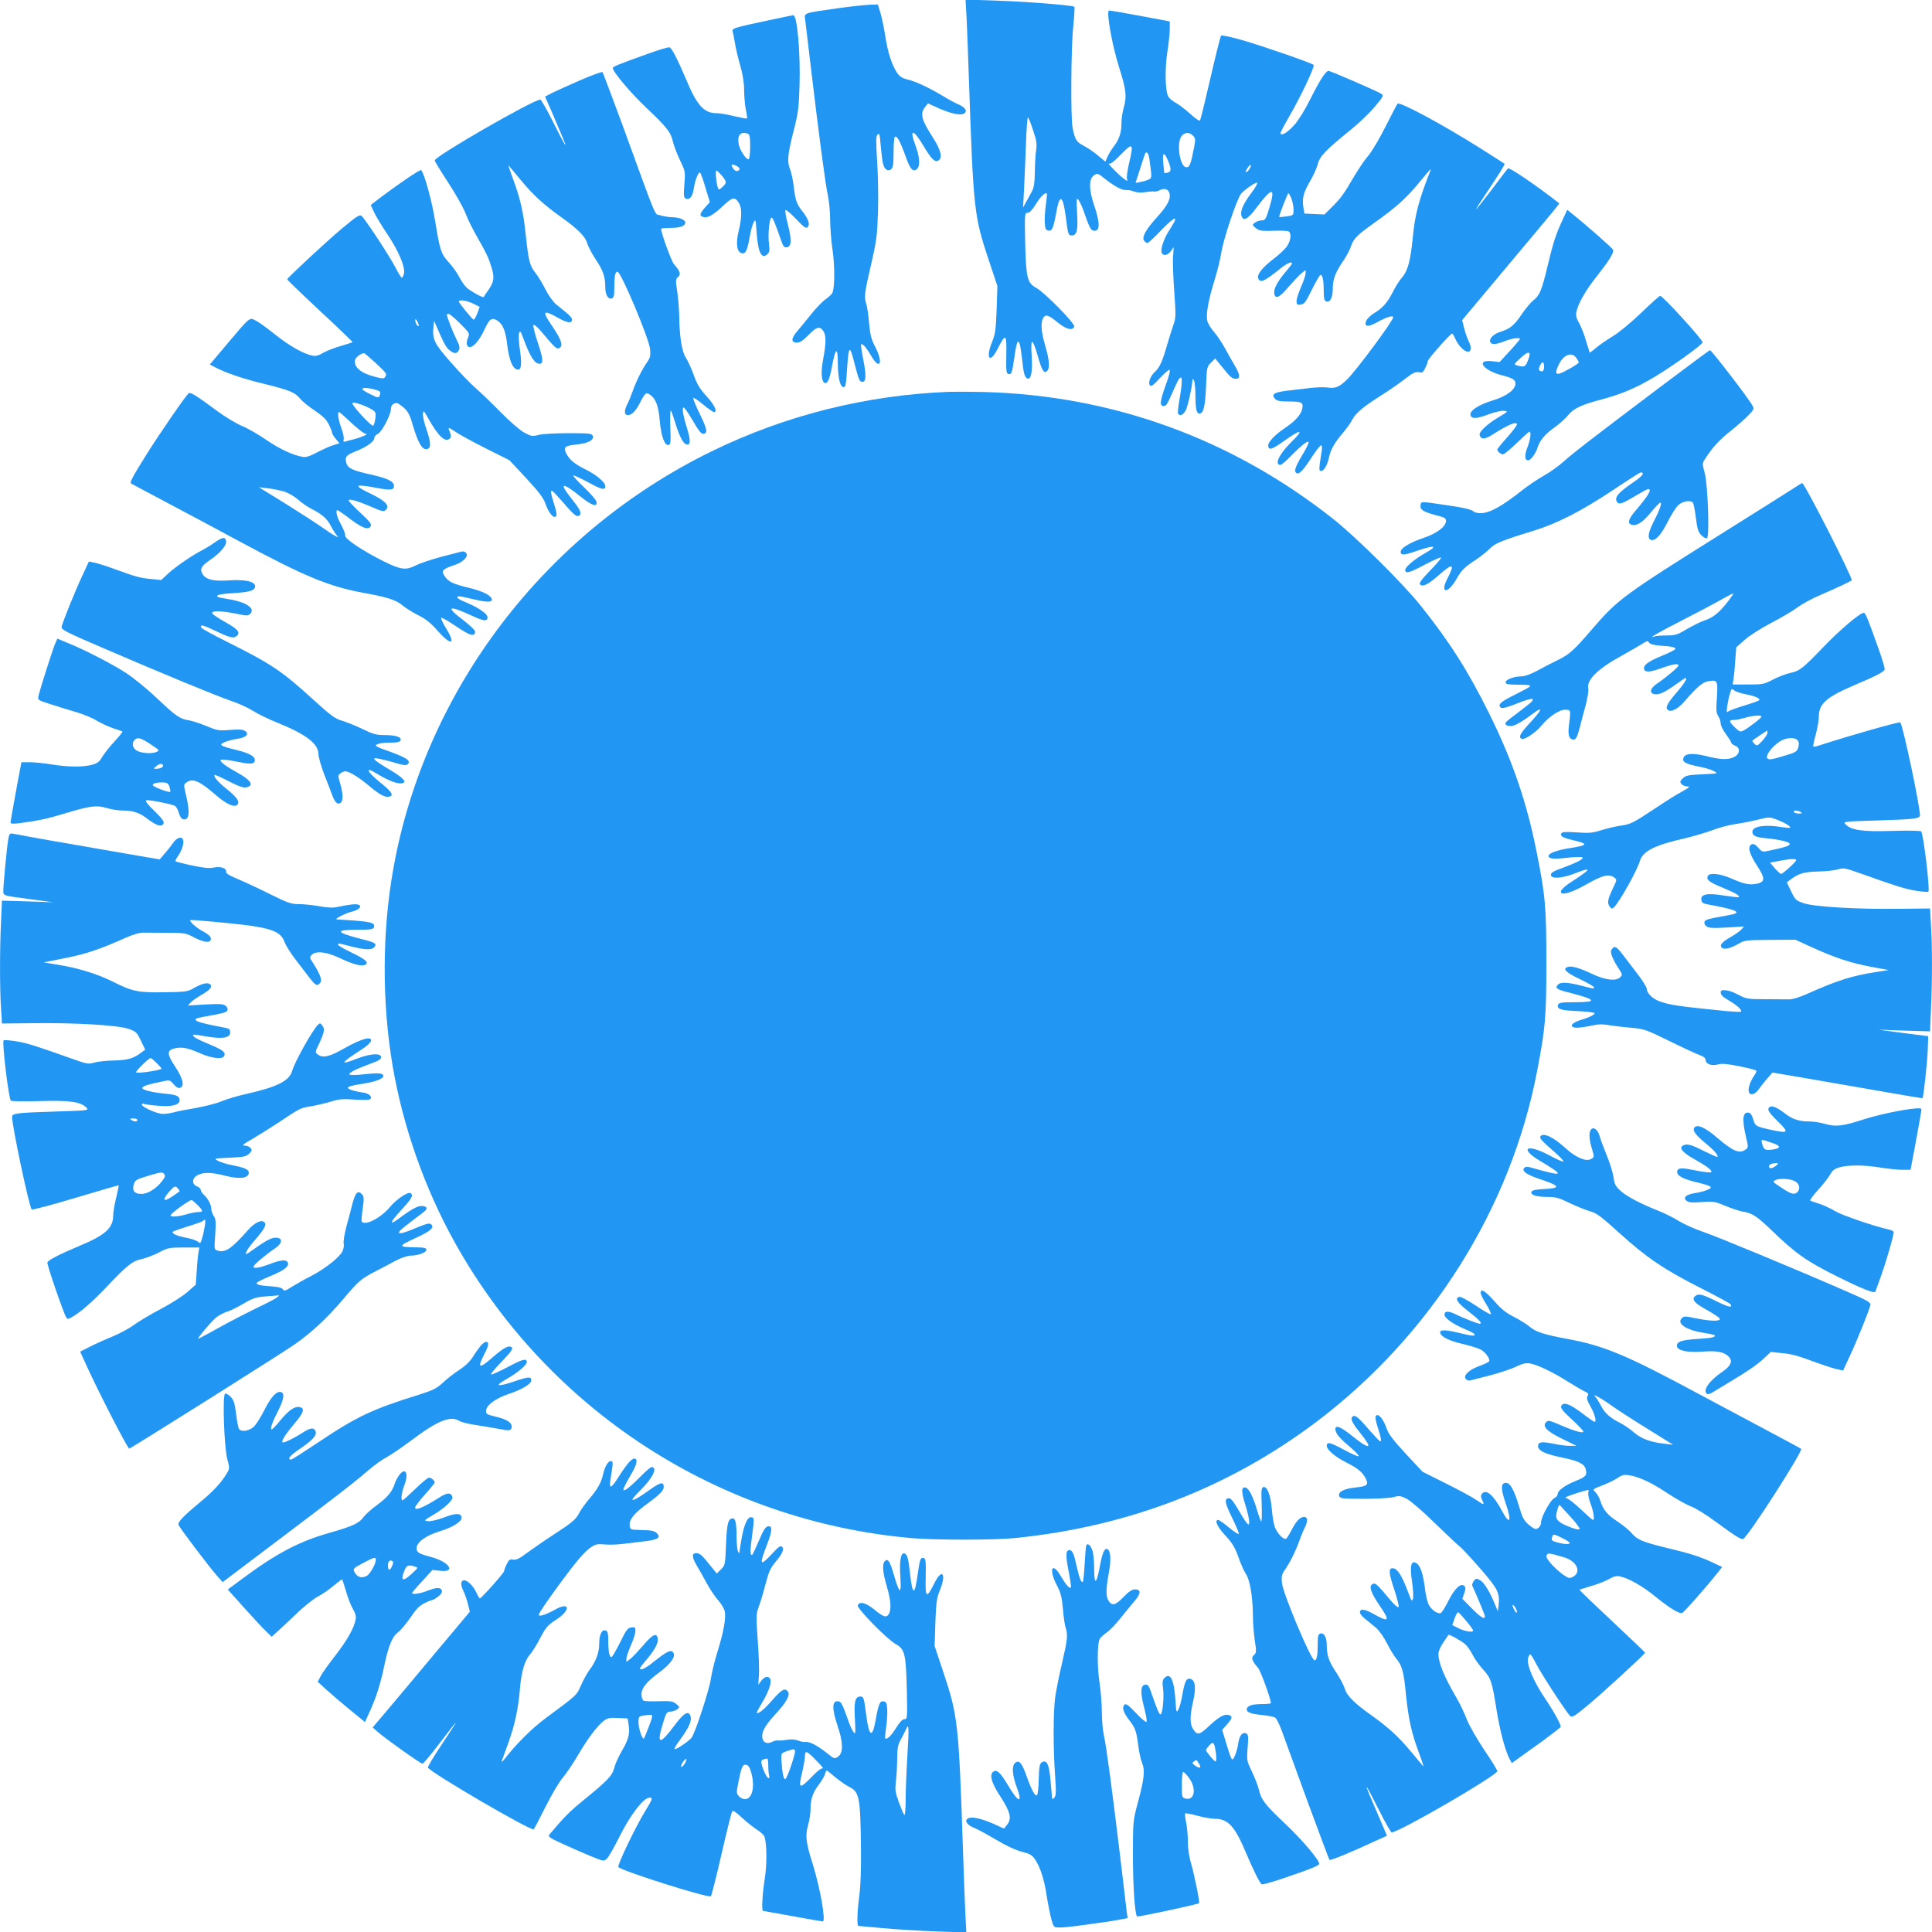
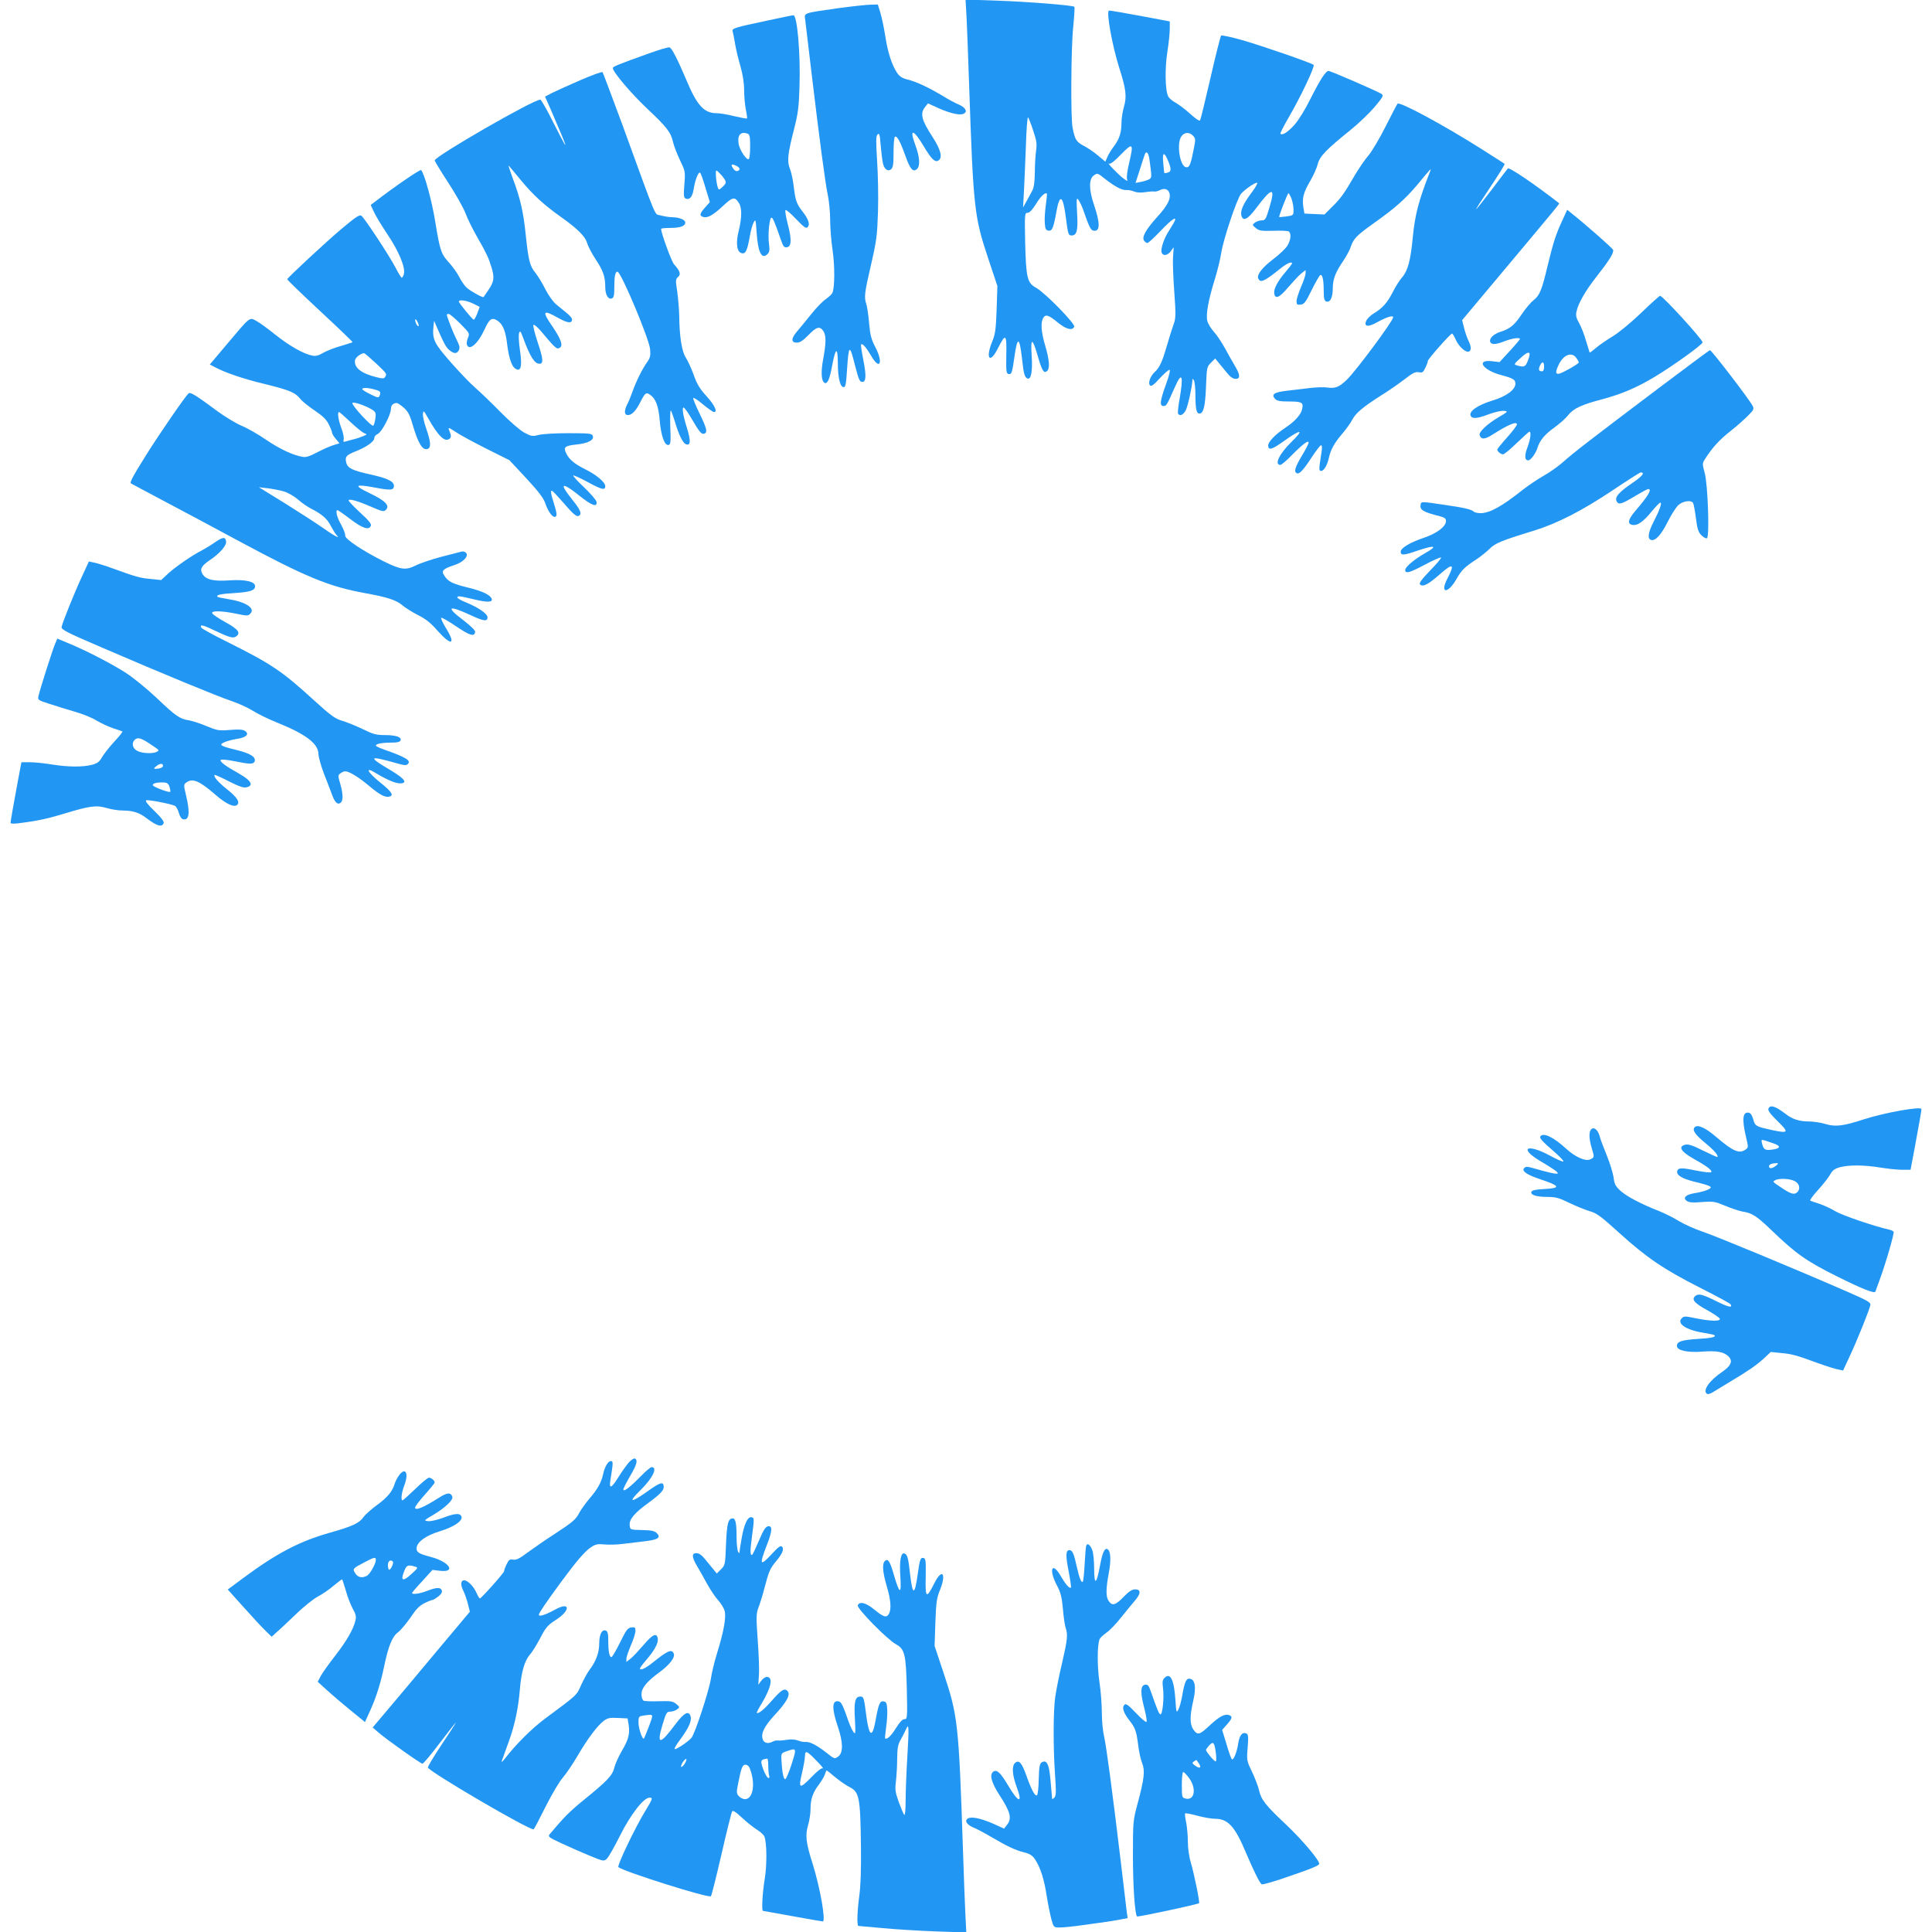
<svg xmlns="http://www.w3.org/2000/svg" version="1.0" width="1280pt" height="1280pt" viewBox="0 0 1280 1280" preserveAspectRatio="xMidYMid meet">
  <g transform="translate(0,1280) scale(0.1,-0.1)" fill="#2196f3" stroke="none">
-     <path d="M6404 12679 c3 -68 11 -259 16 -424 29 -842 34 -888 129 -1173 l59 -177 -5 -155 c-5 -133 -9 -163 -29 -212 -46 -111 -17 -153 35 -50 54 107 61 102 58 -39 -2 -108 0 -124 15 -127 20 -4 24 9 38 108 20 144 34 143 51 -5 11 -104 18 -126 37 -133 24 -8 34 51 27 153 -8 121 5 119 41 -5 27 -95 40 -116 60 -99 21 17 17 73 -11 168 -27 91 -31 150 -15 182 16 29 35 24 96 -26 57 -47 100 -58 111 -29 7 20 -193 224 -252 257 -60 33 -67 66 -73 300 -4 191 -3 197 16 197 13 0 31 19 56 59 31 51 61 79 72 68 2 -1 -2 -35 -7 -75 -6 -40 -9 -94 -7 -120 3 -39 6 -47 25 -50 24 -4 33 19 53 131 21 114 42 102 60 -32 16 -125 18 -131 40 -131 35 0 43 35 36 149 -5 95 -4 104 9 87 8 -11 22 -40 31 -65 39 -112 50 -136 68 -139 45 -9 46 47 5 168 -35 102 -36 173 -3 197 25 18 25 18 80 -26 62 -48 109 -73 137 -70 12 1 35 -3 51 -10 19 -7 46 -9 75 -4 25 4 52 6 60 4 8 -1 24 3 37 10 26 13 52 7 60 -16 15 -37 -8 -84 -77 -160 -79 -87 -107 -138 -88 -161 6 -8 16 -14 21 -14 6 0 45 36 87 80 76 80 114 104 90 58 -7 -13 -23 -39 -35 -58 -31 -47 -56 -119 -48 -142 8 -26 39 -22 61 8 l19 26 -4 -63 c-3 -35 1 -140 8 -234 11 -154 10 -174 -5 -215 -9 -25 -29 -88 -44 -140 -30 -105 -49 -146 -79 -173 -30 -27 -48 -75 -33 -90 9 -9 24 2 64 46 29 31 58 57 65 57 7 0 -1 -36 -23 -96 -40 -111 -44 -144 -16 -144 19 0 22 6 76 128 46 104 57 74 30 -82 -9 -48 -13 -92 -10 -97 12 -18 35 -8 51 23 14 27 42 155 44 198 0 13 1 13 10 0 5 -8 10 -51 10 -95 0 -93 7 -125 26 -125 27 0 39 46 44 177 5 129 6 133 33 160 l28 28 22 -27 c12 -14 37 -45 55 -67 22 -28 41 -41 58 -41 33 0 31 26 -5 87 -16 26 -45 79 -66 117 -21 38 -53 86 -72 107 -19 21 -39 53 -44 72 -11 42 6 138 51 282 17 55 35 131 41 169 12 85 105 363 132 393 28 31 94 76 106 72 5 -2 -11 -31 -36 -64 -55 -73 -76 -120 -69 -151 11 -44 42 -29 100 49 103 138 128 140 87 5 -24 -81 -28 -88 -52 -88 -14 0 -34 -7 -45 -15 -19 -15 -18 -15 6 -36 22 -18 35 -20 115 -18 49 2 96 0 103 -4 19 -13 14 -61 -11 -98 -12 -18 -52 -56 -89 -84 -74 -56 -112 -104 -102 -129 13 -33 40 -21 142 61 47 38 82 54 82 37 0 -3 -20 -29 -44 -57 -53 -63 -78 -111 -74 -140 6 -42 34 -30 93 40 32 37 70 78 86 91 l29 23 0 -21 c0 -12 -13 -52 -30 -90 -16 -38 -30 -80 -30 -95 0 -23 4 -26 28 -23 23 3 33 16 73 98 26 52 51 96 57 98 14 4 22 -34 22 -106 0 -49 4 -64 16 -69 26 -10 44 25 44 86 0 62 18 108 73 188 19 29 41 69 47 90 17 51 39 74 150 153 144 102 210 161 291 257 92 111 94 113 84 88 -76 -193 -101 -290 -115 -438 -14 -151 -33 -222 -71 -265 -16 -18 -45 -63 -63 -100 -36 -70 -67 -104 -127 -140 -19 -12 -41 -33 -47 -47 -18 -40 12 -44 72 -10 61 34 106 48 106 33 0 -24 -245 -354 -308 -415 -52 -49 -75 -58 -132 -50 -21 3 -73 1 -114 -4 -42 -5 -110 -13 -152 -18 -83 -10 -103 -24 -77 -53 13 -14 32 -18 95 -18 85 0 96 -7 84 -54 -9 -36 -49 -79 -109 -119 -72 -48 -118 -97 -115 -122 4 -30 26 -23 103 32 117 84 139 80 49 -7 -79 -78 -113 -150 -71 -150 7 0 39 27 72 61 74 75 115 106 115 87 0 -8 -20 -47 -45 -88 -45 -76 -54 -104 -34 -115 16 -10 46 22 101 108 28 42 55 77 60 77 7 0 8 -16 4 -42 -19 -120 -19 -128 -3 -128 19 0 41 39 52 90 11 51 37 98 90 159 25 30 55 71 65 92 23 43 72 84 190 159 47 29 116 77 154 106 55 43 73 52 96 48 23 -5 29 -1 43 29 10 19 17 40 17 46 0 12 150 181 160 181 4 0 15 -18 25 -41 19 -41 57 -79 80 -79 23 0 25 30 6 68 -10 20 -24 60 -31 89 l-13 52 274 327 c372 444 372 444 368 448 -158 123 -330 240 -339 230 -4 -5 -54 -69 -109 -143 -56 -73 -101 -131 -101 -127 0 4 31 53 69 109 86 129 123 188 119 192 -2 2 -70 45 -153 98 -253 160 -541 315 -556 300 -4 -4 -39 -72 -78 -149 -39 -78 -90 -164 -113 -192 -24 -27 -65 -88 -92 -133 -72 -124 -93 -153 -150 -209 l-51 -51 -67 3 -66 3 -7 43 c-9 60 1 97 45 172 21 36 44 86 50 112 14 53 54 95 219 228 51 41 122 109 157 150 55 65 62 77 48 87 -20 15 -338 153 -352 153 -19 0 -57 -60 -120 -185 -35 -71 -79 -142 -106 -172 -44 -49 -80 -72 -93 -59 -3 3 23 53 57 112 78 133 173 335 163 344 -13 13 -340 126 -476 165 -71 20 -132 33 -137 29 -4 -5 -36 -130 -70 -279 -34 -148 -65 -275 -69 -282 -4 -7 -27 8 -66 43 -33 30 -77 63 -97 74 -21 11 -42 29 -48 41 -21 37 -23 187 -6 295 9 56 16 124 16 152 l0 50 -137 26 c-166 31 -254 46 -265 46 -21 0 19 -227 68 -382 45 -140 50 -189 30 -257 -9 -30 -16 -78 -16 -106 0 -65 -15 -109 -52 -157 -15 -20 -34 -50 -41 -68 l-14 -31 -49 41 c-27 23 -70 52 -96 65 -47 25 -57 41 -72 120 -13 62 -10 531 4 663 7 72 11 135 8 137 -10 10 -311 34 -517 41 l-204 7 7 -124z m441 -744 c23 -68 26 -88 19 -135 -4 -30 -8 -95 -8 -145 -1 -63 -6 -99 -18 -120 -8 -16 -26 -48 -38 -70 l-22 -40 6 110 c3 61 9 197 13 303 3 106 10 189 14 185 4 -4 20 -44 34 -88z m1060 -35 c16 -17 16 -26 6 -77 -22 -114 -30 -134 -53 -131 -41 6 -64 154 -32 203 20 30 54 32 79 5z m-424 -179 c-12 -49 -18 -97 -14 -107 6 -16 3 -16 -23 3 -32 23 -117 111 -96 99 8 -5 36 16 79 61 79 81 85 75 54 -56z m133 32 c18 -127 18 -131 -1 -141 -10 -6 -34 -13 -54 -17 l-36 -7 29 89 c15 48 30 94 33 101 9 24 23 11 29 -25z m119 -5 c28 -62 29 -85 5 -91 -12 -4 -23 -5 -24 -4 -1 1 -4 30 -7 65 -7 68 3 80 26 30z m545 -67 c-7 -12 -16 -21 -21 -21 -8 0 -2 14 16 38 16 20 20 6 5 -17z m278 -196 c7 -19 14 -52 14 -73 0 -39 0 -39 -47 -46 -25 -3 -47 -5 -48 -4 -4 5 56 158 61 158 3 0 12 -16 20 -35z" />
+     <path d="M6404 12679 c3 -68 11 -259 16 -424 29 -842 34 -888 129 -1173 l59 -177 -5 -155 c-5 -133 -9 -163 -29 -212 -46 -111 -17 -153 35 -50 54 107 61 102 58 -39 -2 -108 0 -124 15 -127 20 -4 24 9 38 108 20 144 34 143 51 -5 11 -104 18 -126 37 -133 24 -8 34 51 27 153 -8 121 5 119 41 -5 27 -95 40 -116 60 -99 21 17 17 73 -11 168 -27 91 -31 150 -15 182 16 29 35 24 96 -26 57 -47 100 -58 111 -29 7 20 -193 224 -252 257 -60 33 -67 66 -73 300 -4 191 -3 197 16 197 13 0 31 19 56 59 31 51 61 79 72 68 2 -1 -2 -35 -7 -75 -6 -40 -9 -94 -7 -120 3 -39 6 -47 25 -50 24 -4 33 19 53 131 21 114 42 102 60 -32 16 -125 18 -131 40 -131 35 0 43 35 36 149 -5 95 -4 104 9 87 8 -11 22 -40 31 -65 39 -112 50 -136 68 -139 45 -9 46 47 5 168 -35 102 -36 173 -3 197 25 18 25 18 80 -26 62 -48 109 -73 137 -70 12 1 35 -3 51 -10 19 -7 46 -9 75 -4 25 4 52 6 60 4 8 -1 24 3 37 10 26 13 52 7 60 -16 15 -37 -8 -84 -77 -160 -79 -87 -107 -138 -88 -161 6 -8 16 -14 21 -14 6 0 45 36 87 80 76 80 114 104 90 58 -7 -13 -23 -39 -35 -58 -31 -47 -56 -119 -48 -142 8 -26 39 -22 61 8 l19 26 -4 -63 c-3 -35 1 -140 8 -234 11 -154 10 -174 -5 -215 -9 -25 -29 -88 -44 -140 -30 -105 -49 -146 -79 -173 -30 -27 -48 -75 -33 -90 9 -9 24 2 64 46 29 31 58 57 65 57 7 0 -1 -36 -23 -96 -40 -111 -44 -144 -16 -144 19 0 22 6 76 128 46 104 57 74 30 -82 -9 -48 -13 -92 -10 -97 12 -18 35 -8 51 23 14 27 42 155 44 198 0 13 1 13 10 0 5 -8 10 -51 10 -95 0 -93 7 -125 26 -125 27 0 39 46 44 177 5 129 6 133 33 160 l28 28 22 -27 c12 -14 37 -45 55 -67 22 -28 41 -41 58 -41 33 0 31 26 -5 87 -16 26 -45 79 -66 117 -21 38 -53 86 -72 107 -19 21 -39 53 -44 72 -11 42 6 138 51 282 17 55 35 131 41 169 12 85 105 363 132 393 28 31 94 76 106 72 5 -2 -11 -31 -36 -64 -55 -73 -76 -120 -69 -151 11 -44 42 -29 100 49 103 138 128 140 87 5 -24 -81 -28 -88 -52 -88 -14 0 -34 -7 -45 -15 -19 -15 -18 -15 6 -36 22 -18 35 -20 115 -18 49 2 96 0 103 -4 19 -13 14 -61 -11 -98 -12 -18 -52 -56 -89 -84 -74 -56 -112 -104 -102 -129 13 -33 40 -21 142 61 47 38 82 54 82 37 0 -3 -20 -29 -44 -57 -53 -63 -78 -111 -74 -140 6 -42 34 -30 93 40 32 37 70 78 86 91 l29 23 0 -21 c0 -12 -13 -52 -30 -90 -16 -38 -30 -80 -30 -95 0 -23 4 -26 28 -23 23 3 33 16 73 98 26 52 51 96 57 98 14 4 22 -34 22 -106 0 -49 4 -64 16 -69 26 -10 44 25 44 86 0 62 18 108 73 188 19 29 41 69 47 90 17 51 39 74 150 153 144 102 210 161 291 257 92 111 94 113 84 88 -76 -193 -101 -290 -115 -438 -14 -151 -33 -222 -71 -265 -16 -18 -45 -63 -63 -100 -36 -70 -67 -104 -127 -140 -19 -12 -41 -33 -47 -47 -18 -40 12 -44 72 -10 61 34 106 48 106 33 0 -24 -245 -354 -308 -415 -52 -49 -75 -58 -132 -50 -21 3 -73 1 -114 -4 -42 -5 -110 -13 -152 -18 -83 -10 -103 -24 -77 -53 13 -14 32 -18 95 -18 85 0 96 -7 84 -54 -9 -36 -49 -79 -109 -119 -72 -48 -118 -97 -115 -122 4 -30 26 -23 103 32 117 84 139 80 49 -7 -79 -78 -113 -150 -71 -150 7 0 39 27 72 61 74 75 115 106 115 87 0 -8 -20 -47 -45 -88 -45 -76 -54 -104 -34 -115 16 -10 46 22 101 108 28 42 55 77 60 77 7 0 8 -16 4 -42 -19 -120 -19 -128 -3 -128 19 0 41 39 52 90 11 51 37 98 90 159 25 30 55 71 65 92 23 43 72 84 190 159 47 29 116 77 154 106 55 43 73 52 96 48 23 -5 29 -1 43 29 10 19 17 40 17 46 0 12 150 181 160 181 4 0 15 -18 25 -41 19 -41 57 -79 80 -79 23 0 25 30 6 68 -10 20 -24 60 -31 89 l-13 52 274 327 c372 444 372 444 368 448 -158 123 -330 240 -339 230 -4 -5 -54 -69 -109 -143 -56 -73 -101 -131 -101 -127 0 4 31 53 69 109 86 129 123 188 119 192 -2 2 -70 45 -153 98 -253 160 -541 315 -556 300 -4 -4 -39 -72 -78 -149 -39 -78 -90 -164 -113 -192 -24 -27 -65 -88 -92 -133 -72 -124 -93 -153 -150 -209 l-51 -51 -67 3 -66 3 -7 43 c-9 60 1 97 45 172 21 36 44 86 50 112 14 53 54 95 219 228 51 41 122 109 157 150 55 65 62 77 48 87 -20 15 -338 153 -352 153 -19 0 -57 -60 -120 -185 -35 -71 -79 -142 -106 -172 -44 -49 -80 -72 -93 -59 -3 3 23 53 57 112 78 133 173 335 163 344 -13 13 -340 126 -476 165 -71 20 -132 33 -137 29 -4 -5 -36 -130 -70 -279 -34 -148 -65 -275 -69 -282 -4 -7 -27 8 -66 43 -33 30 -77 63 -97 74 -21 11 -42 29 -48 41 -21 37 -23 187 -6 295 9 56 16 124 16 152 l0 50 -137 26 c-166 31 -254 46 -265 46 -21 0 19 -227 68 -382 45 -140 50 -189 30 -257 -9 -30 -16 -78 -16 -106 0 -65 -15 -109 -52 -157 -15 -20 -34 -50 -41 -68 l-14 -31 -49 41 c-27 23 -70 52 -96 65 -47 25 -57 41 -72 120 -13 62 -10 531 4 663 7 72 11 135 8 137 -10 10 -311 34 -517 41 l-204 7 7 -124z m441 -744 c23 -68 26 -88 19 -135 -4 -30 -8 -95 -8 -145 -1 -63 -6 -99 -18 -120 -8 -16 -26 -48 -38 -70 l-22 -40 6 110 c3 61 9 197 13 303 3 106 10 189 14 185 4 -4 20 -44 34 -88z m1060 -35 c16 -17 16 -26 6 -77 -22 -114 -30 -134 -53 -131 -41 6 -64 154 -32 203 20 30 54 32 79 5z m-424 -179 c-12 -49 -18 -97 -14 -107 6 -16 3 -16 -23 3 -32 23 -117 111 -96 99 8 -5 36 16 79 61 79 81 85 75 54 -56z m133 32 c18 -127 18 -131 -1 -141 -10 -6 -34 -13 -54 -17 l-36 -7 29 89 c15 48 30 94 33 101 9 24 23 11 29 -25z m119 -5 c28 -62 29 -85 5 -91 -12 -4 -23 -5 -24 -4 -1 1 -4 30 -7 65 -7 68 3 80 26 30z m545 -67 z m278 -196 c7 -19 14 -52 14 -73 0 -39 0 -39 -47 -46 -25 -3 -47 -5 -48 -4 -4 5 56 158 61 158 3 0 12 -16 20 -35z" />
    <path d="M5555 12746 c-239 -34 -227 -30 -220 -79 3 -23 21 -175 40 -337 53 -444 93 -747 110 -825 8 -39 15 -111 15 -162 0 -51 7 -141 16 -200 15 -102 15 -245 -1 -283 -3 -8 -23 -27 -44 -42 -21 -14 -65 -59 -97 -100 -32 -40 -73 -90 -91 -111 -42 -48 -44 -77 -4 -77 21 0 41 13 77 50 53 55 75 61 98 28 20 -28 20 -79 0 -186 -16 -85 -13 -145 8 -158 19 -12 35 23 51 113 23 122 37 128 38 17 0 -97 15 -159 39 -159 12 0 16 23 22 119 11 164 17 167 52 28 26 -100 31 -112 50 -112 24 0 26 42 6 144 -11 55 -18 102 -15 104 9 9 35 -21 66 -74 58 -102 83 -49 28 57 -26 49 -34 79 -41 157 -4 54 -13 110 -18 126 -16 46 -13 74 31 263 37 161 41 195 46 353 3 96 0 247 -6 335 -8 133 -8 162 3 174 12 11 15 1 20 -65 4 -44 10 -97 14 -118 8 -46 33 -66 56 -47 13 11 16 34 16 112 0 54 4 100 9 103 14 9 36 -33 69 -125 32 -90 50 -111 76 -90 24 20 20 80 -10 161 -42 112 -12 106 57 -11 51 -85 74 -107 97 -92 28 18 15 71 -38 153 -75 115 -86 158 -51 201 l19 24 75 -34 c81 -35 144 -48 166 -32 22 14 5 40 -36 58 -21 8 -69 34 -108 58 -92 55 -174 94 -232 108 -36 9 -53 20 -70 45 -35 54 -61 133 -78 244 -9 57 -24 127 -33 156 l-16 52 -50 -1 c-28 -1 -123 -11 -211 -23z" />
    <path d="M5090 12665 c-227 -48 -242 -53 -236 -73 3 -9 10 -46 16 -82 6 -36 22 -103 36 -150 15 -54 24 -110 24 -155 0 -40 5 -97 11 -129 7 -31 10 -58 8 -61 -3 -2 -40 5 -83 15 -43 11 -96 20 -118 20 -84 0 -131 52 -202 223 -57 134 -94 207 -110 213 -7 3 -68 -15 -137 -40 -201 -72 -239 -87 -239 -97 0 -25 122 -169 226 -267 131 -123 159 -159 173 -223 6 -26 27 -80 46 -120 35 -73 36 -76 29 -161 -6 -76 -4 -88 10 -94 26 -10 44 14 52 64 8 57 31 115 42 108 5 -3 21 -48 36 -100 l29 -95 -32 -36 c-35 -40 -38 -53 -16 -61 29 -12 65 7 130 67 69 65 82 68 110 25 21 -32 21 -96 -1 -186 -21 -86 -12 -143 23 -148 24 -4 35 21 52 120 6 32 16 70 24 84 13 25 14 20 20 -69 9 -130 34 -179 72 -140 13 12 15 27 10 65 -9 63 3 180 17 176 10 -4 19 -25 65 -156 12 -35 19 -43 37 -40 30 4 32 52 5 154 -12 46 -19 88 -15 92 4 4 34 -21 67 -56 60 -63 73 -71 84 -51 11 17 -3 53 -36 95 -41 52 -49 74 -60 166 -5 43 -16 96 -25 118 -21 51 -15 102 27 265 26 103 32 144 36 285 7 213 -15 471 -41 469 -6 0 -81 -16 -166 -34z m-136 -751 c13 -5 16 -22 16 -84 0 -44 -4 -81 -9 -84 -15 -10 -63 63 -68 105 -8 56 16 80 61 63z m-73 -214 c23 -13 25 -26 5 -33 -9 -3 -21 4 -30 19 -18 26 -8 31 25 14z m-98 -64 c33 -42 33 -47 3 -75 -20 -19 -24 -20 -29 -7 -12 30 -19 116 -11 116 5 0 21 -16 37 -34z" />
    <path d="M3850 12271 c-74 -32 -158 -70 -187 -84 l-52 -27 39 -88 c77 -179 99 -232 95 -232 -3 0 -39 68 -80 150 -41 83 -80 150 -85 150 -47 0 -700 -376 -700 -403 0 -5 40 -71 89 -146 49 -75 101 -167 115 -204 14 -38 50 -110 79 -160 59 -103 73 -132 93 -197 21 -68 17 -97 -18 -148 -18 -26 -33 -48 -34 -50 -4 -7 -90 41 -112 62 -13 11 -35 43 -49 70 -13 27 -44 69 -67 95 -53 57 -61 79 -92 270 -22 138 -72 321 -94 344 -6 7 -174 -108 -309 -212 l-25 -19 20 -43 c10 -24 51 -92 90 -150 76 -113 121 -221 110 -264 -4 -14 -10 -25 -14 -25 -4 0 -23 30 -42 68 -39 75 -201 322 -225 342 -12 10 -34 -4 -132 -86 -101 -85 -353 -319 -360 -334 -2 -3 96 -97 217 -210 121 -112 218 -206 216 -207 -2 -2 -37 -13 -77 -25 -41 -11 -93 -32 -117 -45 -31 -19 -51 -24 -73 -19 -58 11 -154 66 -244 138 -50 40 -107 82 -127 92 -46 25 -38 31 -190 -149 l-118 -140 33 -17 c69 -37 188 -78 330 -112 166 -41 201 -55 236 -98 12 -16 56 -51 96 -78 55 -37 78 -60 94 -93 12 -24 21 -48 21 -54 0 -6 11 -25 25 -41 l24 -29 -39 -12 c-22 -6 -70 -28 -107 -47 -49 -26 -75 -35 -97 -31 -65 11 -153 52 -244 114 -52 36 -124 77 -161 92 -36 15 -109 59 -161 97 -133 99 -177 127 -189 119 -16 -9 -198 -274 -283 -410 -90 -144 -110 -182 -100 -188 4 -3 120 -64 257 -137 138 -73 338 -180 445 -238 455 -245 608 -308 850 -352 149 -27 207 -46 248 -82 18 -15 64 -44 101 -63 51 -25 85 -52 131 -105 92 -103 123 -91 53 21 -20 33 -33 62 -30 66 4 3 48 -22 98 -56 92 -62 121 -71 127 -39 2 11 -25 37 -77 78 -121 91 -103 104 48 34 86 -40 111 -43 111 -14 0 24 -62 66 -145 100 -30 12 -55 26 -55 31 0 13 14 11 111 -12 86 -21 124 -20 117 3 -9 26 -60 51 -153 74 -107 26 -136 40 -161 80 -22 32 -10 45 63 69 61 19 100 59 81 82 -7 8 -20 12 -32 8 -12 -3 -73 -19 -136 -35 -63 -17 -138 -42 -167 -57 -65 -32 -97 -28 -207 26 -141 70 -261 150 -259 172 2 11 -11 43 -27 73 -28 48 -39 96 -24 96 4 0 43 -27 86 -60 81 -61 123 -75 135 -43 5 12 -15 36 -71 87 -42 39 -76 75 -76 80 0 14 55 -1 146 -40 78 -34 87 -36 101 -21 28 27 -6 61 -109 110 -109 52 -98 62 40 36 100 -19 122 -17 122 12 0 30 -44 51 -158 76 -117 26 -149 41 -158 78 -10 39 0 50 63 75 71 28 123 65 123 88 0 10 10 22 23 27 26 12 87 127 87 166 0 24 15 39 40 39 5 0 25 -14 45 -31 27 -24 40 -47 56 -103 39 -134 68 -183 103 -170 23 9 20 48 -10 134 -14 40 -24 84 -22 99 3 24 6 21 33 -27 68 -121 112 -164 143 -139 13 10 12 22 -4 61 -6 15 2 13 39 -12 25 -18 117 -68 204 -112 l158 -79 112 -120 c85 -92 115 -132 127 -169 20 -58 53 -99 69 -83 8 8 4 30 -11 78 -23 72 -27 97 -14 91 5 -1 37 -36 73 -77 74 -86 93 -101 110 -84 13 13 1 40 -46 98 -17 22 -40 52 -50 68 -31 48 7 33 96 -39 80 -64 117 -77 111 -39 -1 11 -39 55 -84 98 -45 42 -76 77 -69 77 8 0 51 -20 97 -45 90 -49 114 -55 114 -26 0 26 -58 75 -133 112 -71 36 -103 62 -124 102 -23 44 -12 54 66 62 78 8 119 30 108 58 -6 15 -26 17 -162 17 -86 0 -174 -5 -198 -12 -40 -10 -47 -9 -94 16 -29 16 -98 76 -159 138 -60 61 -133 131 -163 157 -30 25 -103 101 -162 168 -114 129 -126 155 -117 243 l4 35 17 -40 c49 -112 63 -139 86 -156 30 -24 48 -24 61 1 8 15 5 31 -16 72 -22 43 -64 151 -64 165 0 1 6 3 13 3 7 0 41 -29 76 -64 63 -63 64 -65 51 -95 -7 -17 -10 -37 -6 -46 16 -42 74 10 116 102 32 71 49 82 85 59 37 -24 55 -68 66 -164 11 -84 29 -139 53 -154 37 -25 47 14 31 121 -8 51 -10 102 -6 114 7 18 10 14 26 -29 46 -125 76 -174 109 -174 28 0 25 33 -11 140 -20 60 -33 113 -29 117 5 5 27 -14 50 -41 92 -110 103 -119 119 -113 31 12 18 54 -43 144 -71 103 -64 114 36 58 64 -36 94 -40 94 -11 0 8 -16 27 -35 42 -19 16 -51 42 -71 58 -20 17 -51 60 -71 100 -19 38 -48 86 -64 106 -39 48 -47 80 -65 246 -16 158 -36 248 -87 383 -19 51 -31 89 -27 84 4 -4 41 -48 82 -98 81 -98 151 -162 268 -245 106 -75 159 -128 170 -171 6 -20 30 -67 55 -105 51 -76 65 -117 65 -185 0 -52 19 -85 44 -76 13 5 16 21 16 76 0 72 6 101 21 101 23 0 209 -442 216 -513 4 -44 1 -57 -20 -87 -31 -43 -73 -127 -97 -196 -10 -28 -25 -65 -34 -82 -22 -43 -21 -72 4 -72 27 0 54 29 84 89 31 60 37 64 64 45 37 -26 55 -75 63 -171 9 -102 32 -166 58 -161 14 3 16 19 12 116 -2 61 -1 112 3 112 3 0 15 -33 27 -72 25 -87 53 -143 73 -151 32 -12 34 21 7 108 -26 83 -34 135 -22 135 6 0 29 -33 52 -72 53 -91 67 -108 85 -101 23 8 17 34 -31 133 -25 51 -44 97 -42 103 1 5 31 -13 64 -42 34 -28 67 -51 73 -51 26 0 5 45 -48 104 -46 50 -65 82 -86 142 -15 42 -39 94 -52 114 -27 40 -43 144 -44 280 -1 41 -7 112 -13 157 -12 76 -11 83 5 98 21 17 14 39 -27 85 -17 20 -85 206 -85 234 0 3 27 6 61 6 65 0 99 12 99 36 0 18 -39 34 -88 35 -20 0 -54 6 -76 12 -43 14 -11 -63 -255 607 -68 184 -126 338 -129 342 -4 4 -68 -19 -142 -51z m-716 -1482 l44 -22 -16 -44 c-9 -24 -20 -42 -24 -41 -11 4 -98 111 -98 120 0 15 50 8 94 -13z m-360 -149 c-7 -6 -24 22 -23 40 0 9 6 5 14 -10 7 -14 11 -27 9 -30z m-284 -246 c74 -70 75 -71 61 -92 -6 -11 -17 -11 -57 -1 -101 25 -149 63 -142 112 3 19 38 46 60 47 4 0 39 -30 78 -66z m-7 -175 c38 -10 42 -15 31 -43 -5 -13 -14 -11 -60 12 -30 14 -54 30 -54 34 0 11 38 10 83 -3z m-16 -134 c22 -15 25 -22 20 -57 -3 -22 -9 -44 -14 -48 -10 -10 -146 137 -138 150 7 11 91 -19 132 -45z m-145 -81 c38 -36 79 -69 91 -74 21 -8 21 -8 -8 -20 -16 -7 -43 -16 -60 -20 -16 -4 -40 -10 -52 -14 -18 -6 -20 -4 -16 13 3 11 -4 45 -16 76 -20 54 -27 105 -15 105 4 0 38 -30 76 -66z m-441 -460 c27 -8 69 -32 95 -55 25 -22 65 -49 87 -60 68 -34 106 -67 128 -112 12 -23 29 -51 38 -61 15 -18 15 -18 -9 -6 -14 7 -54 33 -90 59 -36 25 -144 95 -240 155 l-175 108 59 -7 c32 -4 80 -13 107 -21z" />
    <path d="M10352 11342 c-45 -97 -59 -141 -98 -300 -39 -166 -54 -200 -94 -231 -16 -12 -52 -54 -79 -94 -49 -73 -76 -95 -142 -116 -44 -14 -74 -44 -66 -66 8 -20 36 -19 97 5 49 19 100 26 100 14 0 -3 -30 -39 -67 -79 l-68 -74 -51 6 c-109 12 -60 -60 62 -92 79 -21 94 -30 94 -57 0 -40 -60 -84 -153 -112 -95 -29 -155 -70 -144 -99 9 -24 44 -21 122 9 38 14 82 24 99 22 30 -3 28 -5 -40 -45 -72 -43 -128 -96 -121 -116 10 -31 35 -29 89 6 101 64 158 88 158 65 0 -7 -29 -46 -65 -86 -36 -40 -65 -76 -65 -80 0 -13 23 -32 38 -32 8 0 49 34 91 75 43 41 80 75 84 75 13 0 7 -50 -13 -103 -21 -55 -19 -87 5 -87 16 0 49 45 60 80 15 50 48 91 111 136 35 25 77 62 93 83 36 45 89 70 227 106 132 36 224 75 348 149 124 75 316 213 316 228 0 19 -264 308 -281 308 -5 0 -62 -51 -126 -113 -68 -65 -148 -131 -188 -155 -38 -23 -88 -57 -110 -76 -22 -19 -41 -33 -43 -32 -1 2 -12 37 -24 77 -11 41 -32 93 -45 117 -19 32 -24 51 -19 75 10 54 61 143 134 235 84 107 116 158 109 177 -5 12 -174 161 -268 236 l-36 29 -31 -68z m-229 -930 c-16 -43 -25 -47 -72 -33 -23 6 -22 8 24 50 55 51 73 45 48 -17z m321 16 c9 -12 16 -26 16 -29 0 -9 -96 -64 -127 -74 -29 -8 -30 12 -3 65 32 62 85 80 114 38z m-214 -58 c0 -18 -5 -30 -13 -30 -22 0 -26 11 -15 36 15 33 28 30 28 -6z" />
    <path d="M10994 10232 c-459 -346 -575 -436 -637 -492 -30 -27 -87 -68 -128 -91 -41 -23 -103 -65 -139 -93 -138 -110 -219 -155 -280 -156 -20 0 -41 5 -47 11 -14 14 -65 26 -198 45 -149 22 -149 22 -153 1 -7 -35 16 -49 126 -77 32 -8 42 -15 42 -32 0 -37 -63 -84 -152 -113 -86 -29 -148 -66 -148 -90 0 -26 19 -25 109 6 118 40 141 34 54 -15 -72 -41 -133 -92 -133 -112 0 -27 29 -19 128 34 57 30 106 52 109 48 4 -3 -29 -42 -72 -86 -56 -58 -75 -84 -67 -92 19 -19 55 0 132 68 87 76 100 69 50 -28 -53 -101 1 -106 59 -5 34 60 54 80 131 130 30 20 70 52 89 71 36 37 80 55 293 120 158 49 319 132 526 270 95 64 177 116 182 116 31 0 11 -25 -54 -69 -91 -62 -120 -95 -105 -123 13 -24 32 -19 126 38 40 24 77 44 83 44 27 0 0 -45 -83 -142 -52 -60 -58 -91 -19 -96 32 -5 72 24 126 91 26 31 51 57 56 57 13 0 -4 -49 -45 -128 -37 -73 -42 -114 -14 -120 29 -5 67 38 109 123 23 46 55 96 71 110 33 27 82 33 96 13 4 -7 13 -53 19 -101 9 -73 16 -93 37 -114 14 -14 30 -22 36 -19 18 11 6 356 -15 433 -16 59 -16 64 1 90 48 76 96 129 170 187 44 35 98 83 119 105 36 36 38 43 27 63 -24 46 -271 367 -282 368 -4 0 -154 -112 -335 -248z" />
-     <path d="M6290 10204 c-550 -21 -1086 -155 -1575 -394 -1104 -539 -1898 -1580 -2109 -2765 -75 -416 -76 -886 -5 -1305 69 -406 214 -817 414 -1175 620 -1110 1748 -1841 3020 -1955 157 -14 551 -14 690 0 749 76 1411 331 1990 765 763 574 1294 1416 1469 2330 55 286 61 357 61 720 0 369 -7 444 -65 733 -65 328 -160 605 -315 917 -138 279 -262 474 -454 714 -115 144 -419 445 -571 567 -673 535 -1468 825 -2325 847 -82 2 -184 2 -225 1z" />
-     <path d="M11880 9563 c-30 -20 -242 -153 -470 -296 -648 -406 -691 -438 -853 -625 -130 -152 -158 -177 -240 -217 -39 -19 -101 -51 -135 -70 -39 -21 -78 -35 -100 -36 -51 0 -107 -21 -107 -39 0 -12 14 -15 65 -16 96 -1 105 -3 94 -14 -5 -5 -50 -29 -100 -54 -90 -44 -114 -65 -91 -84 8 -7 39 0 97 23 98 39 130 45 109 18 -8 -9 -48 -41 -89 -72 -41 -30 -78 -59 -82 -65 -11 -16 1 -26 32 -26 26 0 73 27 157 90 58 42 46 14 -26 -64 -69 -74 -82 -98 -61 -111 17 -11 94 41 133 88 50 61 123 109 162 105 33 -3 32 0 19 -110 -7 -60 3 -88 32 -88 16 0 25 21 43 90 6 25 22 86 36 136 13 50 21 100 18 112 -14 56 63 132 225 220 53 30 113 64 133 77 31 20 37 21 45 7 7 -10 30 -16 69 -19 77 -5 105 -11 105 -22 0 -5 -40 -26 -90 -46 -94 -39 -126 -64 -117 -90 9 -21 39 -19 119 10 73 26 108 31 108 16 0 -11 -82 -80 -143 -121 -50 -34 -52 -70 -3 -70 31 0 70 22 177 99 40 28 19 -15 -37 -80 -66 -76 -82 -105 -66 -121 20 -20 66 2 112 55 85 97 119 126 155 133 64 12 67 6 60 -106 -6 -83 -5 -104 9 -124 9 -14 16 -36 16 -50 0 -13 16 -45 35 -70 19 -26 35 -51 35 -56 0 -6 11 -15 25 -20 36 -14 34 -55 -5 -75 -39 -20 -91 -19 -187 6 -94 23 -146 17 -151 -18 -4 -24 22 -36 113 -54 33 -6 74 -19 90 -28 30 -16 29 -16 -77 -21 -93 -4 -110 -8 -129 -27 -19 -18 -20 -24 -9 -37 7 -9 24 -16 39 -16 21 0 14 -7 -38 -36 -35 -19 -109 -65 -165 -103 -157 -104 -172 -112 -238 -121 -35 -5 -92 -19 -128 -30 -56 -18 -79 -21 -161 -15 -69 5 -99 3 -104 -5 -11 -19 7 -30 75 -46 107 -25 103 -34 -25 -54 -82 -13 -135 -33 -135 -51 0 -19 32 -22 123 -12 51 6 96 7 101 2 11 -9 -37 -34 -134 -70 -57 -20 -75 -31 -75 -45 0 -29 75 -24 163 11 118 46 106 28 -43 -68 -27 -18 -51 -41 -53 -51 -7 -34 67 -13 174 48 102 58 144 68 179 42 18 -13 18 -15 -8 -69 -36 -77 -40 -99 -23 -122 13 -18 16 -18 30 -5 37 37 152 242 170 304 19 67 99 107 299 152 59 14 140 38 180 53 39 16 108 34 152 41 44 6 113 20 154 30 73 18 75 18 125 -1 52 -20 93 -45 85 -53 -2 -2 -26 0 -54 4 -112 19 -195 6 -195 -30 0 -28 20 -37 95 -44 92 -9 157 -26 152 -39 -4 -12 -36 -22 -127 -41 -55 -12 -55 -12 -81 18 -17 20 -31 27 -42 23 -31 -12 -20 -60 33 -141 57 -87 56 -110 -5 -122 -46 -8 -81 -1 -165 36 -76 33 -147 40 -156 15 -10 -25 11 -40 106 -79 81 -34 109 -51 99 -60 -2 -2 -47 3 -99 11 -111 18 -154 9 -148 -30 2 -17 12 -24 48 -30 193 -35 229 -54 134 -70 -134 -24 -156 -29 -161 -44 -4 -9 2 -22 13 -30 15 -12 42 -13 134 -8 l115 7 -19 -21 c-10 -11 -43 -34 -73 -51 -57 -32 -75 -56 -52 -71 18 -11 55 -1 107 28 40 24 51 25 210 26 l167 1 105 -48 c155 -71 261 -106 395 -131 l119 -22 -79 -12 c-167 -26 -259 -55 -463 -146 -51 -23 -98 -37 -120 -36 -21 0 -92 1 -158 1 -116 0 -125 2 -178 30 -57 31 -116 40 -116 18 0 -21 12 -32 60 -60 50 -29 86 -63 73 -71 -4 -2 -46 0 -93 4 -320 32 -377 40 -448 66 -45 17 -82 54 -82 83 0 9 -27 53 -60 96 -33 43 -79 103 -101 132 -41 54 -54 59 -73 29 -11 -17 9 -65 54 -133 19 -29 19 -33 5 -48 -28 -28 -98 -20 -183 20 -87 41 -139 56 -164 48 -39 -12 -15 -36 77 -80 52 -25 95 -49 95 -55 0 -12 6 -12 -85 11 -94 24 -138 25 -155 5 -19 -23 -6 -31 87 -54 170 -44 178 -61 28 -61 -87 0 -107 -3 -112 -16 -10 -27 14 -37 99 -41 46 -2 98 -6 117 -9 31 -5 32 -6 15 -19 -11 -8 -45 -22 -76 -31 -56 -16 -81 -40 -53 -50 16 -7 64 -1 135 14 29 7 64 7 100 0 30 -5 96 -13 145 -17 86 -7 98 -11 255 -88 91 -45 182 -87 203 -94 24 -9 37 -19 37 -31 0 -27 40 -42 82 -30 26 7 60 4 141 -12 59 -12 109 -25 113 -29 3 -3 -4 -20 -16 -36 -25 -37 -41 -86 -33 -107 9 -25 41 -15 65 19 13 19 38 51 57 72 l34 39 166 -28 c91 -16 314 -54 496 -86 181 -32 331 -57 332 -56 7 7 33 249 35 326 l3 85 -165 21 -165 22 171 -6 171 -5 6 144 c9 184 9 426 0 563 l-6 107 -201 -2 c-281 -4 -566 13 -636 37 -52 18 -57 23 -83 78 l-29 60 24 18 c53 41 92 52 183 54 50 1 108 7 131 14 38 11 48 10 145 -25 248 -88 298 -104 371 -116 43 -7 81 -10 84 -6 12 12 -34 389 -48 399 -7 5 -94 6 -193 3 -194 -6 -269 4 -307 43 -19 19 -15 19 199 26 264 8 293 12 293 36 0 62 -113 595 -130 614 -6 6 -339 -88 -544 -155 -16 -5 -31 -7 -33 -5 -2 2 5 38 17 80 11 41 20 94 20 116 0 87 48 130 232 209 147 62 198 89 204 105 3 7 -15 68 -40 137 -72 203 -87 239 -98 239 -25 0 -156 -111 -264 -223 -139 -145 -161 -163 -225 -176 -27 -6 -77 -25 -112 -43 -58 -31 -68 -33 -165 -33 l-103 0 5 30 c3 17 9 72 12 123 l7 93 55 49 c31 28 108 77 175 112 66 34 145 81 176 104 31 23 101 61 156 84 85 36 193 87 203 95 11 9 -313 646 -328 644 -3 0 -30 -16 -60 -36z m-436 -753 c-57 -72 -94 -102 -155 -122 -26 -9 -77 -35 -115 -57 -60 -36 -75 -41 -130 -41 -34 0 -71 -3 -81 -6 -55 -20 22 25 187 109 102 52 217 113 255 135 39 22 74 40 78 41 5 1 -13 -26 -39 -59z m119 -609 c65 -12 103 -29 91 -41 -5 -4 -49 -20 -99 -35 -49 -15 -96 -32 -104 -38 -12 -10 -13 -5 -8 33 4 25 11 62 18 83 9 35 12 37 27 24 9 -8 43 -20 75 -26z m107 -149 c0 -9 -83 -73 -119 -92 -21 -11 -27 -8 -57 21 -41 40 -42 49 -6 49 15 0 47 7 72 14 50 16 110 20 110 8z m40 -107 c0 -8 -15 -32 -34 -53 -33 -35 -36 -36 -52 -20 -10 10 -16 19 -13 22 6 6 94 65 97 66 1 0 2 -7 2 -15z m200 -50 c9 -11 10 -25 4 -47 -8 -28 -16 -33 -101 -58 -76 -23 -94 -25 -104 -14 -14 17 28 75 80 110 41 28 102 32 121 9z m20 -475 c12 -8 9 -10 -12 -10 -15 0 -30 5 -33 10 -8 13 25 13 45 0z m-30 -319 c0 -11 -89 -91 -100 -91 -5 0 -23 17 -41 37 l-32 38 59 11 c76 15 114 16 114 5z" />
    <path d="M1424 9207 c-27 -19 -65 -42 -84 -52 -64 -32 -174 -108 -224 -153 l-48 -45 -67 7 c-71 6 -101 14 -251 69 -52 19 -110 37 -128 40 l-33 7 -43 -93 c-50 -106 -133 -313 -138 -341 -3 -17 36 -37 267 -136 403 -174 770 -325 860 -355 44 -15 107 -43 140 -64 33 -21 107 -57 165 -80 190 -77 270 -139 270 -209 1 -20 17 -77 36 -127 20 -49 43 -112 53 -138 19 -53 38 -72 58 -55 18 14 16 59 -3 126 -16 53 -15 56 2 69 10 7 24 13 31 13 26 0 89 -38 161 -99 73 -61 108 -78 137 -67 24 9 6 34 -65 91 -87 70 -106 110 -30 63 71 -43 129 -68 160 -68 52 0 33 29 -51 80 -170 101 -163 108 48 48 33 -9 46 -9 55 0 23 23 -13 45 -149 93 -35 12 -63 25 -63 29 0 12 40 20 101 20 42 0 58 4 63 15 8 22 -32 35 -108 35 -52 0 -75 6 -142 39 -44 21 -105 46 -135 55 -47 13 -75 33 -185 133 -217 198 -281 241 -574 388 -93 46 -171 89 -175 95 -15 25 8 21 82 -15 103 -49 128 -56 148 -41 32 23 12 48 -72 94 -45 25 -84 51 -87 59 -7 18 61 17 159 -3 71 -15 79 -15 93 0 36 35 -28 78 -143 96 -38 6 -71 13 -74 16 -12 12 21 20 115 25 103 7 134 17 134 46 0 30 -67 45 -169 38 -107 -8 -160 5 -181 45 -17 31 -5 51 50 89 66 44 112 97 108 124 -5 32 -21 30 -74 -6z" />
    <path d="M364 8532 c-16 -38 -99 -298 -109 -343 -6 -26 -4 -28 72 -52 43 -14 119 -38 168 -52 50 -14 115 -40 145 -59 30 -18 80 -41 110 -51 30 -10 58 -19 61 -21 3 -2 -21 -33 -55 -69 -33 -36 -69 -82 -81 -103 -16 -29 -30 -39 -65 -49 -63 -16 -159 -15 -265 2 -49 8 -115 15 -146 15 l-57 0 -26 -137 c-31 -168 -46 -254 -46 -265 0 -5 21 -6 48 -3 135 17 198 31 316 67 162 49 206 55 275 34 30 -9 78 -16 106 -16 65 0 110 -15 155 -50 68 -52 103 -63 114 -34 4 11 -14 36 -61 81 -46 44 -63 67 -54 71 14 5 165 -24 190 -37 8 -4 20 -25 26 -47 7 -24 17 -40 29 -42 40 -8 46 43 19 157 -17 71 -17 74 2 87 41 30 86 11 192 -81 71 -62 125 -87 145 -67 19 19 -3 51 -68 103 -59 47 -92 85 -82 95 2 2 45 -17 95 -43 70 -35 97 -44 117 -39 49 12 30 45 -51 91 -90 50 -130 80 -120 91 4 4 45 0 90 -9 101 -21 126 -21 134 -2 10 29 -27 53 -116 75 -115 28 -125 35 -81 54 19 8 56 17 82 21 59 9 81 31 53 51 -15 11 -38 13 -100 8 -76 -6 -86 -4 -156 25 -40 17 -92 34 -114 38 -63 9 -90 28 -213 145 -63 60 -156 136 -205 168 -90 59 -279 157 -395 203 l-62 26 -16 -37z m626 -658 c70 -47 67 -44 50 -54 -23 -15 -98 -12 -130 5 -32 16 -40 51 -18 73 19 19 40 14 98 -24z m90 -148 c0 -8 -13 -16 -30 -18 -34 -5 -37 -1 -12 18 22 17 42 18 42 0z m43 -139 c5 -16 7 -30 5 -33 -8 -7 -112 32 -115 43 -5 13 28 21 71 19 23 -1 32 -7 39 -29z" />
-     <path d="M56 7248 c-11 -61 -37 -339 -34 -361 3 -21 14 -23 168 -43 l165 -22 -171 6 -171 5 -6 -138 c-9 -176 -9 -451 0 -578 l6 -98 201 2 c281 4 566 -13 636 -37 52 -18 57 -23 83 -78 l29 -60 -24 -18 c-53 -41 -92 -52 -183 -54 -49 -1 -108 -7 -131 -14 -38 -11 -48 -10 -145 25 -248 88 -298 104 -371 116 -43 7 -81 10 -84 6 -12 -12 34 -389 48 -399 7 -5 94 -6 193 -3 194 6 269 -4 307 -43 19 -19 15 -19 -199 -26 -264 -8 -293 -12 -293 -36 0 -60 113 -595 130 -613 4 -4 134 30 290 77 156 47 285 84 286 83 2 -2 -6 -38 -16 -81 -11 -43 -20 -96 -20 -118 0 -84 -52 -131 -223 -202 -135 -57 -207 -94 -213 -110 -5 -12 106 -333 125 -365 7 -11 13 -11 32 0 55 28 143 105 243 211 131 138 164 164 227 177 27 6 77 25 112 43 58 31 68 33 165 33 l103 0 -5 -25 c-3 -14 -9 -69 -12 -123 l-7 -98 -54 -48 c-29 -26 -108 -76 -175 -112 -68 -35 -147 -83 -178 -105 -30 -23 -95 -58 -143 -78 -49 -20 -118 -51 -153 -69 l-63 -32 48 -105 c74 -162 245 -495 276 -538 3 -4 1029 642 1103 695 111 79 212 173 316 296 107 126 116 133 221 188 39 20 97 50 129 68 33 17 74 31 95 32 50 0 106 21 106 39 0 12 -14 15 -65 16 -127 2 -127 6 -2 64 93 43 119 65 101 86 -11 14 -31 9 -124 -30 -33 -14 -68 -26 -79 -26 -16 0 -17 2 -5 17 8 9 48 41 89 72 41 30 78 59 82 65 11 16 -1 26 -32 26 -26 0 -73 -27 -157 -90 -58 -42 -46 -14 26 64 69 74 82 98 61 111 -17 11 -94 -41 -133 -88 -62 -76 -170 -132 -191 -99 -2 4 1 42 7 84 9 61 8 80 -2 92 -30 36 -47 18 -70 -74 -6 -25 -22 -86 -36 -136 -13 -50 -21 -100 -18 -112 3 -12 0 -34 -7 -50 -17 -39 -112 -115 -205 -164 -44 -22 -103 -56 -131 -73 -43 -28 -52 -30 -60 -17 -7 10 -30 16 -69 19 -77 5 -105 11 -105 22 0 5 40 26 90 46 94 39 126 64 117 90 -9 22 -45 19 -121 -10 -70 -26 -106 -32 -106 -16 0 11 82 80 143 121 50 34 52 70 3 70 -31 0 -70 -22 -177 -99 -40 -28 -19 15 37 80 66 76 82 105 66 121 -20 20 -66 -2 -112 -55 -108 -122 -148 -149 -201 -132 -20 7 -20 11 -13 106 5 82 4 103 -10 123 -9 14 -16 35 -16 46 0 27 -22 70 -49 94 -12 11 -21 25 -21 33 0 7 -11 18 -25 23 -36 14 -34 55 5 75 39 20 91 19 184 -5 91 -23 149 -17 154 16 4 25 -22 37 -113 55 -33 6 -73 19 -90 28 -30 16 -29 16 77 21 93 4 110 8 129 27 19 18 20 24 9 37 -7 9 -24 16 -39 16 -21 0 -11 9 49 43 41 24 122 75 180 113 136 91 140 94 213 105 34 6 91 19 127 30 55 17 80 20 161 14 67 -4 99 -3 104 5 11 19 -13 37 -58 43 -24 3 -57 11 -73 17 -39 15 -21 25 81 40 82 13 135 33 135 51 0 19 -32 22 -123 12 -51 -6 -96 -7 -101 -2 -11 9 37 34 134 70 57 20 75 31 75 45 0 29 -75 24 -163 -11 -118 -46 -106 -28 43 68 27 18 51 41 53 51 7 34 -67 13 -174 -48 -102 -58 -144 -68 -179 -42 -18 13 -18 15 8 69 36 77 40 99 23 122 -13 18 -16 18 -30 5 -37 -37 -152 -242 -170 -304 -19 -67 -98 -107 -301 -153 -60 -13 -136 -36 -169 -50 -33 -14 -109 -33 -170 -44 -61 -10 -127 -23 -146 -29 -19 -5 -51 -10 -70 -10 -39 0 -140 45 -140 62 0 6 7 8 15 4 9 -3 51 -9 95 -12 88 -8 140 6 140 36 0 28 -20 37 -95 44 -92 9 -157 26 -152 39 4 12 36 22 127 41 55 12 55 12 81 -18 17 -20 31 -27 42 -23 31 12 20 60 -33 141 -57 87 -56 110 5 122 46 8 81 1 165 -36 76 -33 147 -40 156 -15 10 25 -11 40 -106 79 -81 34 -109 51 -99 61 2 2 42 -4 88 -12 106 -18 156 -9 156 27 0 22 -6 26 -45 33 -194 36 -229 54 -134 70 134 24 156 29 161 44 4 9 -2 22 -13 30 -15 12 -42 13 -134 8 l-115 -7 19 21 c10 11 43 34 73 51 57 32 75 56 52 71 -18 11 -55 1 -106 -28 -39 -23 -54 -25 -195 -27 -171 -3 -212 5 -340 70 -97 49 -225 89 -351 110 l-107 18 140 28 c138 27 233 59 398 133 52 23 98 37 120 36 21 0 92 -1 159 -1 115 0 125 -2 178 -30 57 -30 99 -38 109 -21 11 17 -4 36 -48 60 -43 22 -94 67 -85 75 4 4 244 -18 369 -33 176 -23 234 -48 256 -114 7 -20 39 -71 71 -113 32 -41 75 -98 96 -125 39 -51 52 -56 71 -26 11 17 -9 65 -54 133 -19 29 -19 33 -5 48 28 28 98 20 183 -20 87 -41 139 -56 165 -48 38 12 14 36 -78 80 -52 25 -95 49 -95 55 0 12 -6 12 85 -11 94 -24 138 -25 155 -5 19 23 6 31 -87 54 -170 44 -178 61 -28 61 87 0 107 3 112 16 10 28 -14 36 -129 45 -62 4 -115 8 -118 8 -16 3 62 42 101 51 48 12 71 36 44 46 -16 7 -64 1 -135 -14 -33 -8 -67 -6 -125 4 -44 8 -105 14 -136 14 -49 0 -73 8 -190 66 -74 37 -170 82 -214 100 -56 23 -79 38 -77 49 4 23 -37 37 -83 27 -30 -6 -67 -2 -143 14 -57 12 -106 25 -109 28 -3 2 5 19 17 35 25 37 41 86 33 107 -9 25 -41 15 -65 -19 -13 -19 -38 -51 -57 -72 l-33 -39 -307 53 c-281 48 -598 104 -662 117 -24 4 -27 1 -33 -28z m981 -1490 c18 -18 33 -35 33 -38 0 -10 -160 -34 -168 -25 -7 6 83 95 96 95 3 0 21 -14 39 -32z m-127 -378 c0 -13 -20 -13 -40 0 -12 8 -9 10 13 10 15 0 27 -4 27 -10z m164 -405 c-37 -49 -95 -85 -136 -85 -47 0 -64 20 -52 62 9 30 16 34 99 59 80 24 91 25 102 12 10 -13 7 -22 -13 -48z m106 -50 c7 -9 11 -17 9 -19 -2 -1 -25 -17 -51 -35 -57 -38 -65 -22 -17 34 35 39 41 41 59 20z m127 -107 c40 -39 41 -48 6 -48 -16 0 -50 -7 -77 -15 -53 -16 -106 -20 -106 -7 0 12 121 100 140 102 2 0 19 -14 37 -32z m50 -140 c-4 -24 -11 -60 -18 -81 -9 -35 -12 -37 -27 -24 -9 8 -43 20 -75 26 -65 12 -103 29 -91 41 5 4 50 20 99 35 50 15 94 31 100 36 16 16 18 10 12 -33z m478 -474 c-11 -9 -69 -39 -130 -68 -60 -29 -173 -87 -249 -129 -76 -43 -141 -77 -143 -77 -10 0 93 122 121 143 17 13 49 30 71 37 22 6 71 31 110 54 60 35 80 42 145 47 41 3 80 6 85 7 6 1 1 -6 -10 -14z" />
    <path d="M11716 5454 c-4 -11 14 -36 61 -82 79 -77 74 -83 -46 -57 -98 22 -103 24 -116 71 -7 24 -17 40 -29 42 -40 8 -46 -43 -19 -157 17 -71 17 -74 -2 -87 -41 -30 -83 -12 -192 81 -73 63 -125 87 -145 67 -18 -18 1 -48 68 -103 60 -49 91 -85 82 -94 -2 -2 -44 17 -95 42 -69 35 -98 44 -118 39 -48 -12 -29 -45 52 -91 90 -50 130 -80 120 -91 -4 -4 -45 0 -90 9 -101 21 -126 21 -134 2 -10 -29 27 -53 116 -75 115 -28 125 -35 81 -54 -19 -8 -56 -17 -82 -21 -59 -9 -81 -31 -53 -51 15 -11 38 -13 100 -8 76 6 86 4 156 -25 40 -17 92 -34 114 -38 62 -9 93 -29 190 -122 162 -156 230 -205 433 -306 172 -86 252 -117 257 -102 2 7 15 41 28 77 41 111 98 310 93 319 -3 5 -16 11 -28 14 -100 22 -313 95 -358 122 -30 18 -77 40 -105 49 -27 9 -55 18 -61 21 -6 2 16 33 49 69 34 37 70 83 82 104 16 29 30 39 65 49 63 16 159 15 265 -2 50 -8 115 -15 146 -15 l57 0 26 138 c31 166 46 253 46 264 0 20 -242 -23 -382 -68 -138 -45 -188 -51 -257 -30 -30 9 -78 16 -106 16 -65 0 -110 15 -155 50 -68 52 -103 63 -114 34z m33 -229 c51 -17 49 -33 -4 -41 -51 -7 -60 -2 -71 40 -7 31 -11 31 75 1z m15 -150 c-25 -19 -44 -19 -44 -1 0 8 12 16 28 18 36 5 40 1 16 -17z m126 -100 c32 -16 40 -51 18 -73 -19 -19 -40 -14 -98 24 -70 47 -67 44 -50 54 23 15 98 12 130 -5z" />
    <path d="M10542 5318 c-16 -16 -15 -63 3 -122 19 -64 19 -64 -9 -77 -31 -15 -99 15 -158 69 -86 79 -155 112 -173 82 -7 -11 13 -32 105 -112 29 -26 51 -50 48 -53 -3 -4 -44 14 -90 39 -149 81 -208 51 -67 -34 170 -101 163 -108 -48 -48 -34 10 -45 10 -55 -1 -19 -19 18 -45 110 -75 131 -44 135 -58 17 -64 -52 -3 -75 -8 -79 -18 -8 -21 34 -34 108 -34 52 0 75 -6 142 -39 44 -21 105 -46 135 -55 48 -13 75 -34 200 -147 179 -162 294 -240 537 -363 105 -53 194 -101 197 -107 16 -25 -11 -20 -83 15 -100 50 -126 57 -147 42 -32 -23 -12 -48 72 -94 45 -25 84 -51 87 -59 7 -18 -61 -17 -159 3 -71 15 -79 15 -93 0 -35 -35 29 -78 144 -96 38 -6 70 -13 73 -16 12 -12 -21 -20 -115 -25 -103 -7 -134 -17 -134 -46 0 -30 67 -45 166 -38 100 8 149 -2 179 -35 26 -29 12 -60 -45 -99 -86 -58 -133 -126 -100 -146 6 -4 24 2 41 13 17 10 63 38 102 62 129 77 181 113 231 158 l48 45 67 -7 c71 -6 101 -14 251 -69 52 -19 110 -37 128 -40 l33 -7 43 93 c50 106 133 313 138 342 3 16 -23 31 -167 93 -346 151 -858 363 -948 393 -50 17 -119 48 -152 68 -33 21 -91 50 -130 66 -120 47 -214 96 -257 134 -35 32 -42 44 -48 93 -5 30 -25 95 -45 144 -20 49 -42 106 -47 127 -12 42 -38 63 -56 45z" />
-     <path d="M9810 4234 c0 -9 16 -43 37 -75 20 -33 33 -62 30 -66 -4 -3 -48 22 -98 56 -51 34 -99 60 -108 59 -37 -7 -19 -37 59 -97 72 -56 94 -81 73 -81 -13 0 -112 39 -154 60 -50 26 -79 26 -79 0 0 -24 62 -66 145 -100 30 -12 55 -26 55 -31 0 -13 -14 -11 -111 12 -86 21 -124 20 -117 -3 9 -27 61 -52 152 -73 53 -12 107 -30 121 -39 31 -20 59 -62 51 -75 -4 -6 -34 -20 -67 -32 -68 -25 -107 -63 -87 -86 7 -8 20 -12 32 -8 12 3 73 19 136 35 63 17 138 42 167 57 40 19 61 24 89 20 49 -8 151 -57 254 -122 47 -29 97 -59 112 -65 21 -10 25 -16 16 -29 -8 -13 -3 -30 21 -72 28 -51 40 -99 25 -99 -4 0 -43 27 -86 60 -81 61 -123 75 -135 43 -5 -12 15 -36 71 -87 42 -39 76 -75 76 -80 0 -14 -55 1 -146 40 -78 34 -87 36 -101 21 -27 -27 6 -61 110 -111 l92 -45 -42 0 c-23 -1 -73 6 -112 14 -77 16 -101 12 -101 -16 0 -30 45 -52 157 -75 114 -24 150 -42 159 -79 10 -39 0 -50 -63 -75 -71 -28 -123 -65 -123 -88 0 -10 -10 -22 -22 -27 -25 -11 -88 -126 -88 -160 0 -24 -18 -45 -37 -45 -7 0 -28 14 -48 31 -27 24 -40 47 -56 103 -39 134 -68 183 -103 170 -23 -9 -20 -48 9 -132 43 -122 29 -152 -24 -52 -56 105 -105 147 -132 114 -9 -11 -9 -21 0 -40 17 -37 15 -38 -36 -3 -25 18 -116 67 -202 110 l-156 78 -112 120 c-85 92 -115 132 -127 169 -20 58 -53 99 -69 83 -8 -8 -4 -30 11 -78 23 -72 27 -97 14 -91 -5 2 -37 36 -73 77 -74 86 -93 101 -110 84 -13 -13 -1 -39 46 -98 18 -22 40 -52 50 -67 31 -49 -7 -34 -96 38 -79 64 -117 78 -111 39 5 -27 28 -54 100 -115 35 -30 59 -56 53 -58 -6 -2 -49 17 -95 42 -92 50 -116 56 -116 27 0 -26 58 -75 133 -112 71 -36 103 -62 124 -102 23 -44 12 -54 -66 -62 -78 -8 -119 -30 -108 -58 6 -15 26 -17 162 -17 85 0 174 5 197 11 38 11 48 9 88 -11 25 -13 106 -82 185 -160 77 -75 152 -145 166 -156 14 -10 75 -76 136 -146 118 -136 131 -161 121 -248 l-5 -35 -14 35 c-37 92 -76 156 -102 170 -26 14 -29 14 -43 -5 -8 -11 -12 -24 -10 -30 36 -79 75 -175 81 -192 11 -40 -18 -26 -84 41 l-63 64 13 36 c10 28 10 39 1 48 -23 23 -64 -15 -105 -96 -21 -43 -44 -79 -52 -83 -21 -7 -62 21 -80 57 -9 17 -21 70 -26 118 -11 84 -29 139 -53 154 -37 25 -47 -14 -31 -121 8 -51 10 -102 6 -114 -7 -18 -10 -14 -26 29 -46 125 -76 174 -109 174 -28 0 -25 -33 11 -140 20 -60 33 -113 29 -117 -5 -5 -27 14 -50 41 -92 110 -103 119 -119 113 -31 -12 -18 -54 43 -144 71 -103 64 -114 -36 -58 -64 36 -94 40 -94 11 0 -8 16 -27 35 -42 19 -16 51 -42 71 -58 20 -17 51 -60 71 -100 20 -39 47 -84 61 -101 41 -49 52 -87 67 -244 17 -165 37 -253 88 -390 19 -51 31 -89 27 -84 -4 4 -41 49 -82 98 -81 98 -151 162 -268 245 -106 75 -159 128 -170 171 -6 20 -30 67 -55 105 -51 76 -65 117 -65 185 0 52 -19 85 -44 76 -13 -5 -16 -21 -16 -76 0 -72 -6 -101 -21 -101 -23 0 -209 442 -216 513 -4 44 -1 57 20 87 31 43 73 127 97 196 10 28 25 65 34 82 22 43 21 72 -4 72 -27 0 -54 -29 -84 -89 -14 -27 -30 -52 -35 -55 -16 -10 -59 34 -75 77 -8 23 -17 77 -20 120 -7 88 -30 150 -55 145 -14 -3 -16 -19 -12 -116 2 -61 1 -112 -3 -112 -3 0 -15 33 -27 73 -25 86 -53 142 -73 150 -32 12 -34 -21 -7 -108 26 -83 34 -135 22 -135 -6 0 -29 33 -52 73 -53 90 -67 107 -85 100 -23 -8 -17 -34 31 -133 25 -51 44 -97 43 -102 -2 -6 -31 13 -65 41 -33 28 -66 51 -72 51 -27 0 -6 -46 47 -103 46 -49 63 -78 86 -141 15 -44 38 -95 51 -115 27 -40 45 -152 46 -281 0 -41 6 -112 12 -157 12 -76 11 -83 -5 -98 -21 -17 -14 -39 27 -85 17 -20 85 -206 85 -234 0 -3 -27 -6 -61 -6 -65 0 -99 -12 -99 -36 0 -19 30 -30 108 -37 35 -4 71 -11 79 -16 9 -4 28 -42 43 -82 15 -41 91 -249 169 -464 79 -214 146 -393 149 -397 7 -6 140 49 304 125 l77 35 -38 89 c-78 180 -100 233 -96 233 3 0 39 -68 80 -150 41 -83 80 -150 85 -150 49 0 700 378 700 406 0 7 -39 70 -87 141 -47 70 -99 161 -115 201 -15 41 -46 105 -68 143 -82 140 -120 232 -120 292 0 16 14 49 32 75 18 26 33 48 34 50 4 7 90 -41 112 -62 13 -11 35 -43 49 -70 13 -27 44 -69 67 -95 53 -57 61 -79 91 -269 23 -142 57 -270 88 -329 l13 -24 114 82 c63 44 135 97 160 117 25 20 47 37 49 39 9 7 -38 94 -105 194 -76 113 -121 221 -110 264 4 14 10 25 14 25 4 0 23 -30 42 -68 39 -74 201 -322 224 -342 13 -10 32 3 113 70 97 80 380 340 382 350 0 3 -98 97 -219 210 -120 112 -218 206 -216 208 2 1 37 12 77 24 41 11 93 32 117 45 32 19 51 24 74 19 56 -11 152 -65 233 -132 95 -77 161 -118 180 -110 12 4 162 174 236 268 l29 36 -57 27 c-89 42 -156 63 -311 100 -160 39 -196 54 -234 100 -15 17 -56 51 -92 75 -67 43 -95 77 -115 141 -7 20 -21 45 -32 54 -19 18 -18 19 50 45 38 15 83 37 101 50 24 17 40 21 68 17 67 -9 151 -48 255 -117 57 -38 128 -78 159 -90 31 -11 105 -57 164 -101 135 -99 171 -122 184 -114 38 23 397 583 383 596 -5 4 -116 64 -248 134 -132 70 -327 174 -433 231 -471 254 -628 320 -867 363 -155 29 -212 47 -253 83 -18 15 -64 44 -101 63 -51 25 -85 52 -131 105 -62 69 -90 86 -90 54z m875 -752 c28 -20 129 -86 225 -145 l175 -109 -59 7 c-94 11 -152 33 -202 76 -25 22 -65 49 -87 60 -68 34 -106 67 -128 112 -12 23 -29 51 -38 61 -14 17 -12 17 24 -3 22 -12 63 -39 90 -59z m-162 -571 c-3 -11 4 -45 16 -76 20 -54 27 -105 15 -105 -4 0 -38 30 -76 66 -38 36 -79 69 -91 74 -21 8 -21 8 8 20 26 10 105 35 127 39 3 0 4 -8 1 -18z m-119 -159 c37 -40 64 -77 61 -82 -4 -6 -26 -2 -56 10 -73 27 -99 47 -99 75 0 24 18 81 23 74 2 -2 34 -37 71 -77z m-4 -174 c0 -11 -38 -10 -82 3 -39 10 -43 15 -32 43 5 13 14 11 60 -12 30 -14 54 -30 54 -34z m-43 -94 c99 -27 128 -113 47 -138 -30 -9 -169 120 -158 147 7 20 12 20 111 -9z m-307 -363 c-1 -10 -6 -7 -15 9 -19 33 -18 50 0 26 8 -11 15 -27 15 -35z m-335 -61 c25 -30 45 -58 45 -62 0 -15 -50 -8 -94 13 l-44 22 15 44 c8 24 19 43 24 41 5 -2 29 -28 54 -58z" />
-     <path d="M3188 3888 c-11 -13 -35 -45 -52 -73 -20 -33 -52 -64 -93 -91 -35 -22 -84 -61 -110 -86 -41 -37 -65 -49 -153 -77 -313 -97 -417 -146 -673 -318 -93 -62 -173 -113 -177 -113 -31 0 -10 26 54 69 91 62 120 95 105 123 -12 22 -35 18 -89 -17 -56 -36 -121 -67 -128 -61 -9 10 18 52 80 126 62 72 70 103 30 108 -32 5 -72 -24 -126 -90 -26 -32 -51 -58 -56 -58 -13 0 4 49 45 128 37 73 42 114 14 120 -29 5 -67 -38 -109 -123 -23 -46 -55 -96 -71 -110 -33 -27 -82 -33 -96 -12 -4 6 -13 52 -19 100 -9 73 -16 93 -37 114 -14 14 -30 22 -36 19 -18 -11 -6 -356 15 -433 16 -60 16 -62 -4 -96 -41 -66 -88 -116 -177 -190 -112 -93 -149 -132 -142 -150 7 -20 206 -282 253 -335 l39 -44 315 238 c415 313 560 424 648 501 41 35 95 74 121 87 26 14 99 63 162 110 177 134 264 169 322 132 12 -8 69 -22 127 -30 58 -9 127 -21 153 -26 55 -11 67 -7 67 20 0 24 -31 45 -90 60 -77 19 -80 21 -80 42 0 37 63 84 152 113 86 29 148 66 148 90 0 26 -19 25 -109 -6 -118 -40 -141 -34 -54 15 72 41 133 92 133 112 0 27 -29 19 -128 -34 -57 -30 -106 -52 -109 -48 -4 3 29 42 72 86 56 58 75 84 67 92 -19 19 -55 0 -132 -68 -87 -76 -100 -69 -50 27 29 56 32 79 9 79 -5 0 -19 -10 -31 -22z" />
    <path d="M4168 3113 c-14 -16 -45 -58 -68 -95 -49 -79 -66 -87 -56 -25 19 119 19 127 3 127 -19 0 -41 -39 -52 -90 -11 -51 -37 -98 -90 -159 -25 -30 -54 -70 -65 -90 -24 -48 -46 -66 -170 -147 -58 -37 -136 -92 -175 -120 -54 -41 -76 -51 -96 -47 -22 4 -28 -1 -42 -30 -10 -19 -17 -40 -17 -46 0 -11 -151 -181 -161 -181 -3 0 -14 18 -24 41 -19 41 -57 79 -80 79 -23 0 -25 -30 -6 -68 10 -20 24 -60 31 -88 l13 -52 -229 -273 c-126 -151 -270 -323 -322 -384 l-93 -110 37 -32 c50 -44 281 -208 293 -208 6 0 58 62 116 139 58 76 105 136 105 133 0 -3 -43 -69 -95 -147 -52 -78 -93 -146 -90 -151 22 -35 661 -409 700 -409 3 0 38 67 79 149 41 82 93 170 116 195 22 26 66 91 97 144 66 113 131 199 173 231 26 19 41 22 95 19 l63 -3 7 -43 c9 -60 -1 -97 -45 -172 -21 -36 -44 -86 -50 -112 -14 -53 -45 -86 -213 -222 -83 -68 -122 -107 -215 -218 -13 -16 -7 -21 79 -61 52 -24 136 -61 187 -82 90 -37 93 -38 113 -19 11 10 50 79 87 153 69 138 156 251 195 251 24 0 22 -6 -29 -90 -66 -108 -187 -361 -177 -370 32 -29 600 -208 613 -193 4 4 36 130 70 278 34 149 66 276 70 283 5 10 22 0 65 -40 31 -29 76 -65 100 -80 23 -14 45 -35 49 -45 17 -42 18 -190 2 -285 -15 -92 -21 -208 -11 -208 2 0 90 -16 195 -35 105 -19 195 -35 201 -35 22 0 -17 221 -67 382 -45 140 -50 189 -30 257 9 30 16 78 16 106 0 66 15 109 57 164 18 25 36 55 39 68 4 13 8 23 11 23 3 0 28 -20 56 -44 29 -24 71 -53 94 -65 66 -33 73 -67 77 -391 2 -154 -2 -268 -11 -330 -14 -106 -17 -200 -5 -200 4 0 75 -7 157 -14 83 -8 242 -18 354 -22 l203 -7 -6 119 c-3 65 -11 256 -16 424 -28 844 -34 893 -129 1178 l-59 177 5 155 c5 133 9 163 29 212 46 111 17 153 -35 50 -54 -107 -61 -102 -58 39 2 108 0 124 -15 127 -20 4 -24 -9 -38 -108 -20 -144 -34 -143 -51 5 -11 104 -18 126 -37 133 -24 8 -34 -51 -27 -153 8 -121 -5 -119 -41 5 -27 95 -40 116 -60 99 -21 -17 -17 -73 11 -168 27 -91 31 -150 15 -182 -16 -29 -35 -24 -96 26 -57 47 -100 58 -111 29 -7 -20 193 -224 252 -257 60 -33 67 -66 73 -299 4 -192 3 -198 -16 -198 -13 0 -31 -19 -56 -59 -31 -51 -61 -79 -72 -68 -2 1 2 35 7 75 6 40 9 94 7 120 -3 39 -6 47 -25 50 -24 4 -33 -19 -53 -131 -21 -114 -42 -102 -60 32 -16 125 -18 131 -40 131 -35 0 -43 -35 -36 -149 5 -95 4 -104 -9 -87 -8 11 -22 40 -31 65 -39 112 -50 136 -68 139 -45 9 -46 -47 -5 -168 35 -102 36 -173 3 -197 -25 -18 -25 -18 -80 26 -62 48 -109 73 -137 70 -12 -1 -35 3 -51 10 -19 7 -46 9 -75 4 -25 -4 -52 -6 -60 -4 -8 1 -24 -3 -37 -10 -26 -13 -52 -7 -60 16 -15 38 8 86 77 161 82 88 109 138 86 161 -20 21 -41 7 -105 -66 -49 -56 -88 -88 -98 -79 -2 2 13 31 33 63 63 106 77 175 33 175 -10 0 -27 -12 -37 -26 l-19 -26 4 63 c3 35 -1 141 -8 234 -11 155 -10 174 5 215 10 25 28 83 40 130 30 114 37 128 78 178 42 50 53 80 38 95 -9 9 -25 -2 -65 -46 -83 -89 -88 -79 -32 66 33 85 34 120 5 115 -16 -2 -31 -24 -59 -91 -21 -49 -41 -91 -44 -95 -16 -16 -18 18 -5 110 17 130 17 132 -3 136 -24 5 -48 -46 -64 -137 -7 -42 -14 -83 -14 -91 0 -13 -1 -13 -10 0 -5 8 -10 51 -10 95 0 92 -7 125 -25 125 -31 0 -39 -33 -45 -171 -5 -135 -6 -139 -33 -166 l-28 -28 -22 27 c-12 14 -37 45 -55 67 -22 28 -41 41 -58 41 -33 0 -31 -26 5 -87 16 -26 45 -79 66 -117 21 -38 53 -86 72 -107 19 -21 39 -53 44 -72 11 -42 -6 -138 -51 -282 -17 -55 -35 -130 -40 -166 -11 -77 -106 -366 -129 -393 -23 -26 -100 -78 -111 -74 -5 2 11 29 35 61 56 76 78 123 71 153 -11 44 -42 29 -100 -48 -103 -139 -128 -141 -87 -6 24 81 28 88 52 88 14 0 34 7 45 15 19 15 18 15 -6 36 -22 18 -35 20 -115 18 -49 -2 -96 0 -102 4 -7 5 -13 24 -13 42 0 42 35 84 119 146 66 48 105 98 95 123 -13 33 -40 21 -142 -61 -29 -24 -62 -43 -73 -43 -17 0 -12 9 29 58 58 67 84 115 80 145 -6 42 -34 30 -93 -40 -32 -37 -70 -78 -86 -91 l-29 -23 0 21 c0 12 14 52 30 90 17 38 30 80 30 95 0 23 -4 26 -27 23 -24 -3 -34 -16 -74 -98 -26 -52 -51 -96 -57 -98 -14 -4 -22 34 -22 106 0 49 -4 64 -16 69 -26 10 -44 -25 -44 -86 0 -60 -22 -119 -64 -174 -13 -17 -38 -62 -55 -99 -32 -72 -21 -62 -238 -223 -89 -66 -194 -170 -271 -270 -15 -19 -21 -23 -17 -10 4 11 25 68 46 127 41 114 64 226 74 353 9 107 31 183 65 222 16 17 47 68 70 112 36 69 49 84 100 117 103 65 99 127 -4 69 -62 -34 -106 -48 -106 -33 0 11 49 83 148 218 99 134 154 199 193 226 33 23 46 26 91 22 28 -3 83 -2 122 3 39 5 106 13 150 18 86 10 107 25 77 54 -14 14 -36 19 -97 20 -78 2 -79 2 -82 30 -5 39 28 80 117 145 90 66 112 90 108 117 -3 30 -25 23 -102 -32 -117 -84 -139 -80 -49 7 79 78 113 150 71 150 -7 0 -39 -27 -72 -61 -74 -75 -115 -106 -115 -87 0 8 21 48 46 91 43 73 52 106 29 114 -6 2 -23 -9 -37 -24z m132 -1749 c-16 -42 -31 -79 -34 -82 -10 -10 -36 67 -36 107 0 36 3 40 28 44 76 11 73 16 42 -69z m1711 -208 c-6 -99 -11 -228 -11 -285 0 -62 -4 -101 -9 -95 -5 5 -21 43 -36 84 -24 66 -26 83 -19 140 4 36 8 103 8 150 1 69 5 93 24 125 12 22 28 53 35 69 19 44 20 14 8 -188z m-766 -43 c-17 -53 -36 -98 -42 -100 -12 -4 -21 43 -26 127 -2 43 -1 45 33 57 69 24 69 23 35 -84z m170 16 c28 -28 44 -49 37 -45 -8 5 -36 -16 -79 -61 -77 -79 -85 -74 -58 37 9 38 17 85 18 104 1 43 12 38 82 -35z m-879 -15 c-10 -14 -20 -23 -23 -20 -3 3 2 17 11 32 10 14 20 23 23 20 3 -3 -2 -17 -11 -32z m554 -13 c0 -27 3 -56 6 -65 3 -9 2 -16 -4 -16 -11 0 -36 50 -46 92 -6 26 0 31 37 37 4 0 7 -21 7 -48z m-114 -41 c28 -94 9 -180 -41 -180 -12 0 -30 9 -40 20 -16 17 -16 26 -6 77 22 114 30 134 53 131 15 -2 25 -16 34 -48z" />
    <path d="M2642 3023 c-11 -16 -23 -39 -27 -53 -15 -51 -48 -90 -114 -139 -38 -27 -78 -63 -91 -80 -30 -43 -74 -63 -226 -106 -201 -57 -352 -136 -578 -304 l-97 -72 105 -117 c57 -64 123 -135 145 -156 l41 -40 27 25 c16 13 73 67 129 120 55 54 123 108 151 122 27 14 74 46 103 71 30 25 55 44 57 42 2 -2 13 -37 25 -77 11 -41 32 -93 45 -117 18 -31 24 -51 19 -73 -11 -57 -58 -139 -134 -237 -42 -54 -86 -115 -97 -136 l-20 -38 60 -55 c33 -30 103 -90 156 -133 l97 -79 35 77 c39 86 69 180 92 292 28 134 53 196 91 225 19 14 56 59 84 99 37 56 60 79 93 95 24 12 48 21 53 21 5 0 22 11 38 23 20 16 27 29 23 40 -8 22 -35 21 -97 -3 -49 -19 -100 -26 -100 -14 0 3 30 39 68 79 l67 74 51 -6 c109 -12 60 60 -62 92 -79 21 -94 30 -94 57 0 40 61 85 154 113 95 29 154 70 143 98 -9 24 -44 21 -122 -9 -38 -14 -82 -24 -99 -22 -30 3 -28 5 40 45 72 43 128 96 121 116 -10 31 -35 29 -89 -6 -101 -64 -158 -88 -158 -65 0 7 29 46 65 86 36 40 65 76 65 80 0 13 -23 32 -38 32 -8 0 -49 -34 -91 -75 -43 -41 -80 -75 -84 -75 -13 0 -7 50 13 103 30 80 4 120 -38 60z m-152 -558 c0 -26 -39 -94 -59 -105 -32 -17 -60 -11 -77 16 -20 30 -17 33 60 73 66 35 76 37 76 16z m113 -11 c7 -8 -13 -54 -25 -54 -4 0 -8 14 -8 30 0 28 17 40 33 24z m146 -33 c23 -6 22 -8 -24 -50 -55 -51 -73 -45 -48 17 16 43 25 47 72 33z" />
    <path d="M7196 2558 c-2 -7 -7 -62 -10 -122 -3 -60 -9 -112 -12 -115 -10 -10 -23 23 -40 99 -19 87 -29 110 -49 110 -24 0 -26 -35 -5 -140 11 -57 18 -106 15 -108 -9 -9 -35 21 -66 74 -58 102 -83 49 -28 -57 26 -49 34 -79 41 -157 4 -54 13 -110 18 -126 16 -46 12 -81 -24 -236 -19 -80 -39 -181 -45 -224 -13 -94 -14 -332 -1 -516 8 -114 7 -137 -5 -150 -13 -12 -15 -12 -15 0 -1 8 -5 59 -10 114 -9 108 -25 140 -58 120 -14 -9 -18 -29 -20 -110 -1 -54 -6 -102 -11 -107 -12 -12 -36 31 -69 124 -32 90 -50 111 -76 90 -24 -20 -20 -80 10 -161 42 -112 12 -106 -57 11 -51 85 -74 107 -97 92 -28 -18 -15 -71 38 -153 75 -115 86 -158 51 -201 l-19 -24 -75 34 c-81 35 -144 48 -166 32 -22 -14 -5 -40 36 -58 21 -8 74 -36 118 -62 107 -63 164 -90 222 -104 36 -9 53 -20 70 -45 36 -54 62 -136 78 -245 9 -55 23 -125 31 -154 15 -53 16 -53 55 -53 22 0 73 5 112 10 40 6 108 15 152 21 44 6 104 15 133 21 l53 10 -6 41 c-3 23 -21 175 -40 337 -55 459 -95 759 -110 825 -8 33 -15 104 -15 157 0 54 -7 146 -16 205 -15 102 -15 245 1 283 3 8 23 27 44 42 21 14 65 59 97 100 32 40 73 90 91 111 42 48 44 77 4 77 -21 0 -41 -13 -77 -50 -53 -55 -75 -61 -98 -28 -20 28 -20 79 0 186 16 85 13 145 -8 158 -19 12 -35 -23 -51 -113 -23 -122 -37 -128 -38 -18 0 50 -5 105 -12 124 -13 36 -34 52 -41 29z" />
    <path d="M7715 1683 c-13 -12 -15 -27 -10 -65 9 -63 -3 -180 -17 -176 -10 4 -19 25 -65 156 -12 35 -19 43 -37 40 -30 -4 -32 -52 -5 -154 12 -46 19 -88 15 -92 -4 -4 -34 21 -67 56 -60 63 -73 71 -84 51 -11 -17 3 -53 36 -95 40 -51 48 -72 60 -167 5 -43 17 -97 26 -118 20 -50 14 -104 -29 -264 -32 -119 -32 -123 -32 -355 0 -196 13 -382 27 -397 6 -5 403 80 411 88 6 6 -31 187 -53 264 -13 41 -21 99 -21 141 0 39 -5 96 -11 128 -7 31 -10 59 -7 62 3 2 40 -4 82 -16 41 -11 94 -20 116 -20 86 0 132 -51 204 -223 51 -120 92 -203 105 -211 5 -3 67 14 138 38 191 65 243 86 243 98 0 26 -116 162 -224 264 -133 125 -161 161 -175 225 -6 26 -27 80 -46 120 -35 73 -36 76 -29 161 6 76 4 88 -10 94 -26 10 -44 -14 -52 -64 -8 -57 -31 -115 -42 -108 -5 3 -21 48 -36 100 l-29 95 32 36 c35 40 38 53 16 61 -29 12 -65 -7 -130 -67 -69 -65 -82 -68 -111 -24 -22 33 -21 92 2 189 20 87 12 139 -23 144 -24 4 -35 -21 -52 -120 -6 -32 -16 -70 -24 -84 -13 -25 -14 -20 -20 69 -9 130 -34 179 -72 140z m341 -501 c3 -29 3 -52 -2 -52 -10 0 -64 65 -64 76 0 4 10 18 22 31 27 29 34 20 44 -55z m-112 -67 c19 -29 3 -35 -30 -10 -16 13 -17 16 -4 25 8 5 16 10 16 10 1 0 9 -11 18 -25z m-69 -91 c54 -70 41 -155 -20 -140 -24 6 -25 9 -25 91 0 47 4 85 9 85 5 0 21 -16 36 -36z" />
  </g>
</svg>